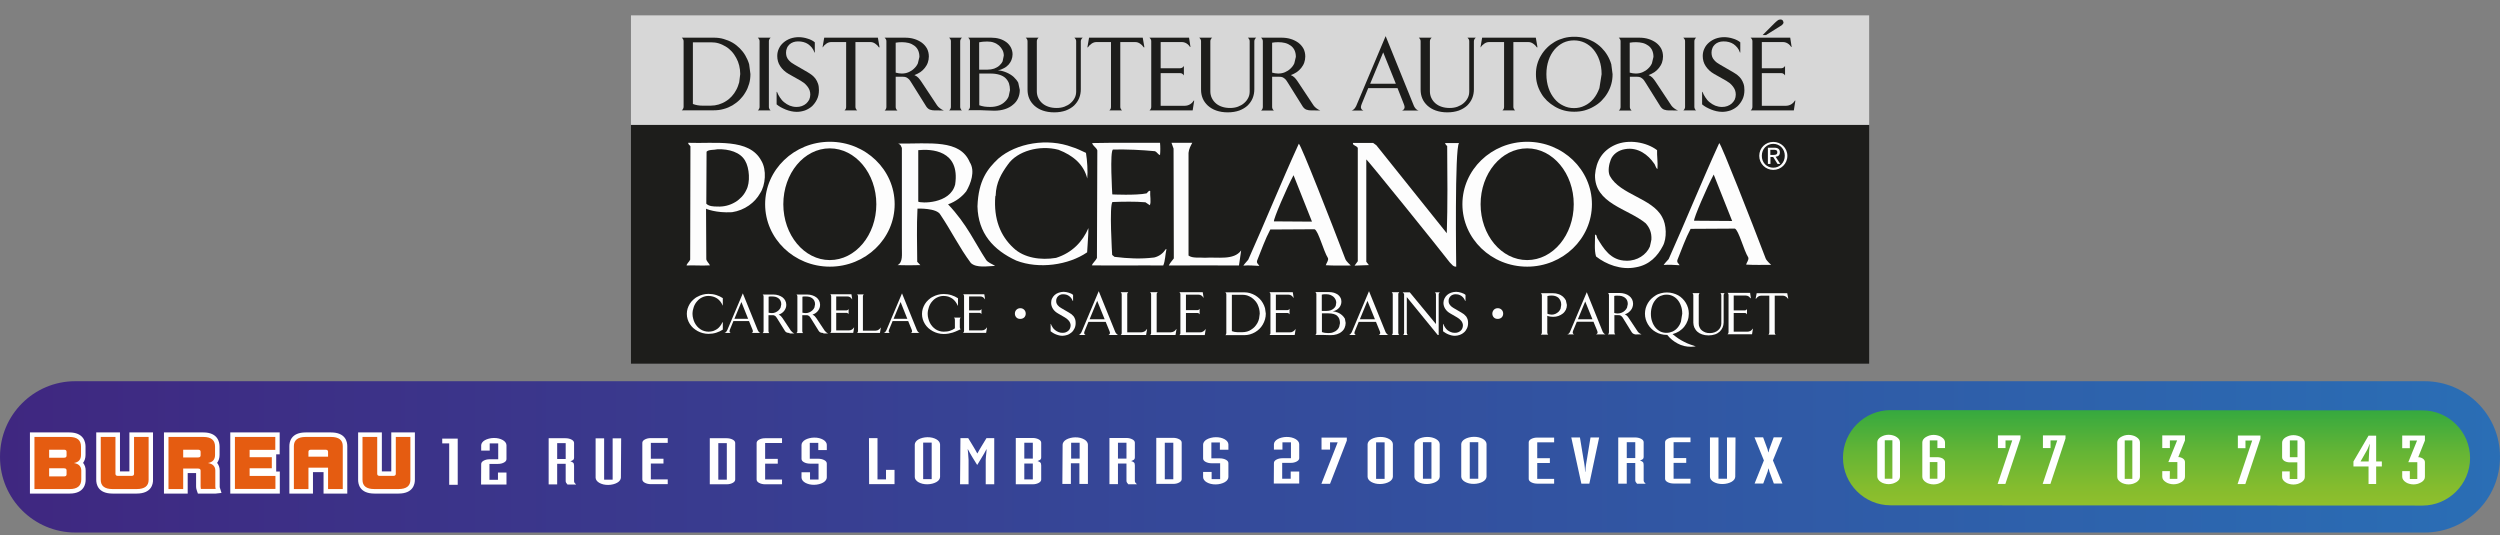
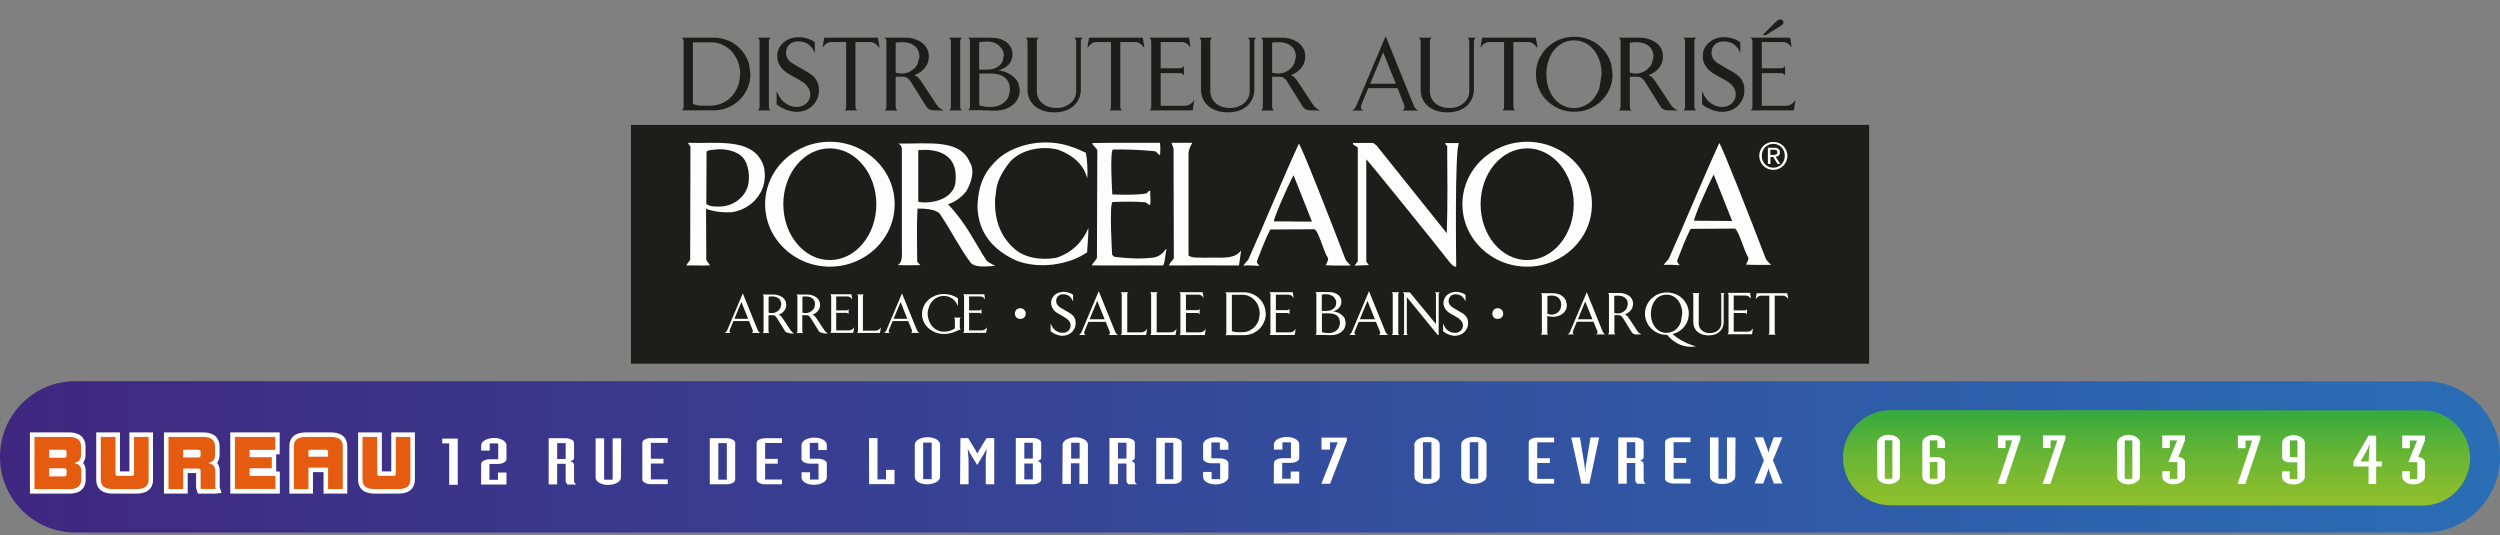
<svg xmlns="http://www.w3.org/2000/svg" xmlns:xlink="http://www.w3.org/1999/xlink" version="1.1" id="Calque_1" x="0px" y="0px" viewBox="0 0 1937.9 414.7" style="enable-background:new 0 0 1937.9 414.7;" xml:space="preserve">
  <rect x="0" y="0" width="1937.9" height="414.7" fill="#808080" stroke="none" />
  <style type="text/css">
	.st0{fill:url(#SVGID_1_);}
	.st1{fill:url(#SVGID_2_);}
	.st2{fill:#FFFFFF;}
	.st3{fill:#E55C11;}
	.st4{fill:#1D1D1B;}
	.st5{fill:#FDFDFD;}
	.st6{fill-rule:evenodd;clip-rule:evenodd;fill:#FDFDFD;}
	.st7{opacity:0.7;}
	.st8{opacity:0.7;fill:#FDFDFD;}
</style>
  <g>
    <g>
      <linearGradient id="SVGID_1_" gradientUnits="userSpaceOnUse" x1="-18.503" y1="-560.799" x2="1919.425" y2="-560.799" gradientTransform="matrix(-1 0 0 -1 1919.425 -206.694)">
        <stop offset="0" style="stop-color:#2A6EB5" />
        <stop offset="1" style="stop-color:#3F2780" />
      </linearGradient>
      <path class="st0" d="M58.5,412.8h1820.9c32.3,0,58.5-26.2,58.5-58.5V354c0-32.3-26.2-58.5-58.5-58.5H58.5    C26.2,295.4,0,321.6,0,354l0,0.3C0,386.6,26.2,412.8,58.5,412.8z" />
    </g>
    <g>
      <g>
        <g>
          <linearGradient id="SVGID_2_" gradientUnits="userSpaceOnUse" x1="12137.855" y1="-2974.38" x2="12137.818" y2="-3048.425" gradientTransform="matrix(1 5.000000e-04 -5.000000e-04 1 -10467.676 3360.269)">
            <stop offset="0" style="stop-color:#90BF2C" />
            <stop offset="0.198" style="stop-color:#84BC2E" />
            <stop offset="0.554" style="stop-color:#65B535" />
            <stop offset="1" style="stop-color:#35A93F" />
          </linearGradient>
          <path class="st1" d="M1877.8,318.1l-412.3-0.2c-20.3,0-36.9,16.6-36.9,36.9l0,0c0,20.3,16.6,36.9,36.9,36.9l412.3,0.2      c20.3,0,36.9-16.6,36.9-36.9l0,0C1914.7,334.8,1898.1,318.1,1877.8,318.1z" />
          <g>
            <path class="st2" d="M1455.2,342.9c0-0.8,0.2-1.6,0.7-2.3c0.5-0.7,1.1-1.3,1.9-1.8c0.8-0.5,1.7-0.9,2.8-1.3       c1.1-0.3,2.2-0.5,3.4-0.5c1.2,0,2.4,0.2,3.4,0.5c1.1,0.3,2,0.7,2.8,1.3c0.8,0.5,1.4,1.1,1.9,1.8c0.5,0.7,0.7,1.5,0.7,2.3       l0,26.5c0,0.8-0.2,1.6-0.7,2.3c-0.5,0.7-1.1,1.3-1.9,1.8c-0.8,0.5-1.7,0.9-2.8,1.3c-1.1,0.3-2.2,0.5-3.4,0.5       c-1.2,0-2.4-0.2-3.4-0.5c-1.1-0.3-2-0.7-2.8-1.3c-0.8-0.5-1.4-1.1-1.9-1.9c-0.5-0.7-0.7-1.5-0.7-2.3L1455.2,342.9z M1461,371.1       h5.9l0-29.8l-5.9,0L1461,371.1z" />
            <path class="st2" d="M1490.1,343c0-0.8,0.2-1.6,0.7-2.3c0.5-0.7,1.1-1.3,1.9-1.8c0.8-0.5,1.7-0.9,2.8-1.3       c1.1-0.3,2.2-0.5,3.4-0.5c1.2,0,2.4,0.2,3.4,0.5c1.1,0.3,2,0.7,2.8,1.3c0.8,0.5,1.4,1.1,1.9,1.8c0.5,0.7,0.7,1.5,0.7,2.3v4.3       l-5.9,0v-5.9l-5.9,0v13h5.9c1.6,0,3,0.4,4.2,1.1c1.1,0.8,1.7,1.7,1.7,2.8v11.3c0,0.8-0.2,1.6-0.7,2.3c-0.5,0.7-1.1,1.3-1.9,1.8       c-0.8,0.5-1.7,0.9-2.8,1.3c-1.1,0.3-2.2,0.5-3.4,0.5c-1.2,0-2.4-0.2-3.4-0.5c-1.1-0.3-2-0.7-2.8-1.3c-0.8-0.5-1.4-1.1-1.9-1.9       c-0.5-0.7-0.7-1.5-0.7-2.3L1490.1,343z M1495.9,371.1h5.9v-12.9l-5.9,0V371.1z" />
            <path class="st2" d="M1559.8,341.4l-5.2,0v5.9h-5.9v-9.8l17.5,0v2.4l-11.7,35.2l-6,0L1559.8,341.4z" />
            <path class="st2" d="M1594.7,341.4l-5.2,0v5.9h-5.9v-9.8l17.5,0v2.4l-11.7,35.2h-6L1594.7,341.4z" />
            <path class="st2" d="M1641.2,343c0-0.8,0.2-1.6,0.7-2.3c0.5-0.7,1.1-1.3,1.9-1.8c0.8-0.5,1.7-0.9,2.8-1.3       c1.1-0.3,2.2-0.5,3.4-0.5c1.2,0,2.4,0.2,3.4,0.5c1.1,0.3,2,0.7,2.8,1.3c0.8,0.5,1.4,1.1,1.9,1.8c0.5,0.7,0.7,1.5,0.7,2.3       l0,26.5c0,0.8-0.2,1.6-0.7,2.3c-0.5,0.7-1.1,1.3-1.9,1.9c-0.8,0.5-1.7,0.9-2.8,1.3c-1.1,0.3-2.2,0.5-3.4,0.5       c-1.2,0-2.4-0.2-3.4-0.5c-1.1-0.3-2-0.7-2.8-1.3c-0.8-0.5-1.4-1.1-1.9-1.8c-0.5-0.7-0.7-1.5-0.7-2.3L1641.2,343z M1647,371.2       l5.9,0l0-29.8l-5.9,0L1647,371.2z" />
            <path class="st2" d="M1681.9,371.2l5.9,0l0-13h-7l6.8-16.8l-5.6,0v5.9h-5.9v-9.8l17.6,0v3.9l-5.2,12.9c1.3,0,2.5,0.4,3.6,1.1       c1.1,0.8,1.6,1.7,1.6,2.8v11.3c0,0.8-0.2,1.6-0.7,2.3c-0.5,0.7-1.1,1.3-1.9,1.8c-0.8,0.5-1.7,0.9-2.8,1.3       c-1.1,0.3-2.2,0.5-3.4,0.5c-1.2,0-2.4-0.2-3.4-0.5c-1.1-0.3-2-0.7-2.8-1.3c-0.8-0.5-1.4-1.1-1.9-1.8c-0.5-0.7-0.7-1.5-0.7-2.3       l0-4.3l5.9,0L1681.9,371.2z" />
            <path class="st2" d="M1745.8,341.5l-5.2,0l0,5.9h-5.9l0-9.8l17.5,0v2.4l-11.7,35.2h-6L1745.8,341.5z" />
            <path class="st2" d="M1774.9,371.3l5.9,0v-12.9l-5.9,0c-1.6,0-3-0.4-4.2-1.1c-1.1-0.8-1.7-1.7-1.7-2.8v-11.3       c0-0.8,0.2-1.6,0.7-2.3c0.5-0.7,1.1-1.3,1.9-1.8c0.8-0.5,1.7-0.9,2.8-1.3c1.1-0.3,2.2-0.5,3.4-0.5c1.2,0,2.4,0.2,3.4,0.5       c1.1,0.3,2,0.7,2.8,1.3c0.8,0.5,1.4,1.1,1.9,1.8c0.5,0.7,0.7,1.5,0.7,2.3l0,26.5c0,0.8-0.2,1.6-0.7,2.3       c-0.5,0.7-1.1,1.3-1.9,1.8c-0.8,0.5-1.7,0.9-2.8,1.3c-1.1,0.3-2.2,0.5-3.4,0.5c-1.2,0-2.4-0.2-3.4-0.5c-1.1-0.3-2-0.7-2.8-1.3       c-0.8-0.5-1.4-1.1-1.9-1.8c-0.5-0.7-0.7-1.5-0.7-2.3v-4.3l5.9,0V371.3z M1775,354.4l5.9,0v-13h-5.9V354.4z" />
            <path class="st2" d="M1836,361.6l-11.7,0v-3.9l11.7-20l5.9,0l0,20l4.4,0l0,3.9l-4.4,0l0,13.6l-5.9,0L1836,361.6z M1836.5,349.3       c0.1-1.7,0.3-3.3,0.5-5h-0.2c-0.3,0.8-0.7,1.6-1,2.5c-0.3,0.8-0.7,1.7-1.2,2.5l-4.8,8.4l6.3,0L1836.5,349.3z" />
            <path class="st2" d="M1867.9,371.3l5.9,0l0-13h-7l6.8-16.8h-5.6l0,5.9l-5.9,0l0-9.8l17.6,0v3.9l-5.2,12.9       c1.3,0,2.5,0.4,3.6,1.1c1.1,0.8,1.6,1.7,1.6,2.8l0,11.3c0,0.8-0.2,1.6-0.7,2.3c-0.5,0.7-1.1,1.3-1.9,1.8       c-0.8,0.5-1.7,0.9-2.8,1.3c-1.1,0.3-2.2,0.5-3.4,0.5c-1.2,0-2.4-0.2-3.4-0.5c-1.1-0.3-2-0.7-2.8-1.3c-0.8-0.5-1.4-1.1-1.9-1.9       c-0.5-0.7-0.7-1.5-0.7-2.3v-4.3l5.9,0V371.3z" />
          </g>
        </g>
      </g>
      <g>
        <g>
          <g>
            <g>
              <path class="st2" d="M26.7,379.1v-40.4h27c6.1,0,9.1,2.5,9.1,7.5v6.4c0,3.6-1.8,5.7-5.5,6.3c2,0.4,3.4,1,4.3,2        c0.9,1,1.4,2.2,1.4,3.8v6.9c0,5-3,7.5-9,7.5H26.7z M51.6,350.2c0-1.1-0.7-1.6-2-1.6H38.1v6.2h11.5c1.3,0,2-0.5,2-1.6V350.2z         M51.6,364.6c0-1.1-0.7-1.6-2-1.6H38.1v6.3h11.5c1.3,0,2-0.5,2-1.6V364.6z" />
              <path class="st2" d="M54,382.6H23.2v-47.4h30.5c11.4,0,12.6,7.7,12.6,11v6.4c0,2.5-0.7,4.6-1.9,6.2c1.3,1.6,2,3.6,2,5.9v6.9        C66.5,374.9,65.3,382.6,54,382.6z M30.2,375.6H54c5.5,0,5.5-2.3,5.5-4v-6.9c0-1-0.3-1.3-0.4-1.4c-0.1-0.1-0.7-0.6-2.4-0.9        l-2.3-0.4c0.5,0.8,0.7,1.7,0.7,2.6v3.1c0,2.4-1.7,5.1-5.5,5.1h-15v-13.3h5.9l-5.1-0.9l1.5-0.2h-2.3v-13.2h15        c3.8,0,5.5,2.6,5.5,5.1v3c0,0.9-0.2,1.8-0.7,2.6l2.4-0.3c2.2-0.3,2.5-1.1,2.5-2.8v-6.4c0-1.7,0-4.1-5.6-4.1H30.2V375.6z" />
            </g>
            <g>
              <path class="st2" d="M87.3,379.1c-6.2,0-9.2-2.4-9.2-7.1v-33.3h11.4v28.6c0,1.1,0.7,1.6,2,1.6h10.4c1.3,0,2-0.5,2-1.6v-28.6        h11.3v33.3c0,4.7-3.1,7.1-9.2,7.1H87.3z" />
              <path class="st2" d="M105.9,382.6H87.3c-11.5,0-12.7-7.4-12.7-10.6v-36.8H93v30.2h7.3v-30.2h18.3v36.8        C118.7,375.2,117.4,382.6,105.9,382.6z M81.6,342.2v29.8c0,1.4,0,3.6,5.7,3.6h18.6c5.7,0,5.7-2.1,5.7-3.6v-29.8h-4.4v25.1        c0,2.4-1.7,5.1-5.5,5.1H91.5c-3.8,0-5.5-2.6-5.5-5.1v-25.1H81.6z" />
            </g>
            <g>
              <path class="st2" d="M155.8,379.1c-0.1-0.2-0.2-0.5-0.2-0.9c-0.1-0.3-0.1-0.8-0.1-1.2v-12.2c0-1.1-0.7-1.6-2-1.6H142v15.9        h-11.4v-40.4h27c6.1,0,9.1,2.5,9.1,7.5v6.4c0,3.6-1.8,5.7-5.5,6.3c2,0.4,3.4,1,4.3,2c0.9,1,1.4,2.2,1.4,3.8v11.9        c0,0.7,0,1.2,0.1,1.5c0.1,0.3,0.1,0.6,0.2,0.9H155.8z M155.5,350.2c0-1.1-0.7-1.6-2-1.6H142v6h11.5c1.3,0,2-0.5,2-1.6V350.2z" />
              <path class="st2" d="M167.2,382.6h-13.8l-0.8-2.3c-0.1-0.4-0.3-0.9-0.4-1.4c-0.1-0.5-0.2-1.1-0.2-1.9v-10.3h-6.5v15.9h-18.4        v-47.4h30.5c11.4,0,12.6,7.7,12.6,11v6.4c0,2.5-0.7,4.6-1.9,6.2c1.3,1.6,2,3.6,2,5.9v12c0,0.4,0,0.7,0,0.9l1.4,4.5        L167.2,382.6z M159,375.6h4.4v-10.9c0-1-0.3-1.3-0.4-1.4c-0.1-0.1-0.7-0.6-2.4-0.9l-2.4-0.4c0.6,0.9,0.8,1.9,0.8,2.8V375.6z         M134.1,375.6h4.4v-15.9h7.1l-6.3-1.1l3-0.4h-3.7v-13h15c3.8,0,5.5,2.6,5.5,5.1v2.8c0,1-0.3,2-0.8,2.8l2.5-0.4        c2.2-0.3,2.5-1.1,2.5-2.8v-6.4c0-1.7,0-4.1-5.6-4.1h-23.5V375.6z" />
            </g>
            <g>
              <path class="st2" d="M182.1,379.1v-40.4h31.3v10h-19.9v5.7h17.2v8.6h-17.2v5.9h20v10.1H182.1z" />
              <path class="st2" d="M217,382.6h-38.5v-47.4h38.3v17h-2.7v13.3h2.8V382.6z M185.6,375.6H210v-3.2h-20v-12.9h17.2V358H190        v-12.7h19.9v-3h-24.4V375.6z" />
            </g>
            <g>
              <path class="st2" d="M254.3,379.1v-16.6h-15.2v16.6h-11.3v-33.3c0-4.7,3.1-7.1,9.2-7.1h19.5c6.2,0,9.2,2.4,9.2,7.1v33.3H254.3        z M254.3,350.2c0-1.1-0.7-1.6-2-1.6h-11.2c-1.3,0-2,0.5-2,1.6v3.8h15.2V350.2z" />
              <path class="st2" d="M269.2,382.6h-18.4V366h-8.2v16.6h-18.3v-36.8c0-3.2,1.2-10.6,12.7-10.6h19.5c11.5,0,12.7,7.4,12.7,10.6        V382.6z M257.8,375.6h4.4v-29.8c0-1.4,0-3.6-5.7-3.6H237c-5.7,0-5.7,2.1-5.7,3.6v29.8h4.4v-16.6h22.2V375.6z M257.8,357.5        h-22.2v-7.3c0-2.4,1.7-5.1,5.5-5.1h11.2c3.8,0,5.5,2.6,5.5,5.1V357.5z" />
            </g>
            <g>
              <path class="st2" d="M290.2,379.1c-6.2,0-9.2-2.4-9.2-7.1v-33.3h11.4v28.6c0,1.1,0.7,1.6,2,1.6h10.4c1.3,0,2-0.5,2-1.6v-28.6        h11.3v33.3c0,4.7-3.1,7.1-9.2,7.1H290.2z" />
              <path class="st2" d="M308.9,382.6h-18.6c-11.5,0-12.7-7.4-12.7-10.6v-36.8h18.4v30.2h7.3v-30.2h18.3v36.8        C321.6,375.2,320.3,382.6,308.9,382.6z M284.5,342.2v29.8c0,1.4,0,3.6,5.7,3.6h18.6c5.7,0,5.7-2.1,5.7-3.6v-29.8h-4.4v25.1        c0,2.4-1.7,5.1-5.5,5.1h-10.4c-3.8,0-5.5-2.6-5.5-5.1v-25.1H284.5z" />
            </g>
          </g>
        </g>
        <g>
          <g>
            <path class="st2" d="M987.5,358.9c0-1,0.6-1.9,1.9-2.6c1.3-0.7,2.8-1.1,4.7-1.1l6.6,0l0-12.3l-6.6,0l0,5.6l-6.6,0l0-4.1       c0-0.8,0.3-1.5,0.8-2.2c0.5-0.7,1.2-1.3,2.1-1.8c0.9-0.5,1.9-0.9,3.1-1.2c1.2-0.3,2.5-0.5,3.8-0.5c1.4,0,2.6,0.1,3.8,0.4       c1.2,0.3,2.2,0.7,3.1,1.2c0.9,0.5,1.6,1.1,2.1,1.8c0.5,0.7,0.8,1.4,0.8,2.2l0,10.8c0,1-0.6,1.9-1.9,2.6       c-1.3,0.7-2.8,1.1-4.7,1.1l-6.6,0l0,12.3l6.6,0l0-5.6l6.6,0l0,9.3l-19.7,0L987.5,358.9z" />
            <path class="st2" d="M1036.9,342.9l-5.9,0l0,5.6l-6.6,0l0-9.3l19.6,0l0,2.3l-13,33.5l-6.7,0L1036.9,342.9z" />
-             <path class="st2" d="M1060.1,344.4c0-0.8,0.3-1.5,0.8-2.2c0.5-0.7,1.2-1.3,2.1-1.8c0.9-0.5,1.9-0.9,3.1-1.2       c1.2-0.3,2.5-0.5,3.8-0.5c1.4,0,2.6,0.1,3.8,0.4c1.2,0.3,2.2,0.7,3.1,1.2c0.9,0.5,1.6,1.1,2.1,1.8c0.5,0.7,0.8,1.4,0.8,2.2       l0,25.2c0,0.8-0.3,1.5-0.8,2.2c-0.5,0.7-1.2,1.3-2.1,1.8c-0.9,0.5-1.9,0.9-3.1,1.2c-1.2,0.3-2.5,0.5-3.8,0.5       c-1.4,0-2.6-0.1-3.8-0.4c-1.2-0.3-2.2-0.7-3.1-1.2c-0.9-0.5-1.6-1.1-2.1-1.8c-0.5-0.7-0.8-1.4-0.8-2.2L1060.1,344.4z        M1066.7,371.2l6.6,0l0-28.3l-6.6,0L1066.7,371.2z" />
            <path class="st2" d="M1096.4,344.4c0-0.8,0.3-1.5,0.8-2.2c0.5-0.7,1.2-1.3,2.1-1.8c0.9-0.5,1.9-0.9,3.1-1.2       c1.2-0.3,2.5-0.5,3.8-0.5c1.4,0,2.6,0.1,3.8,0.4c1.2,0.3,2.2,0.7,3.1,1.2c0.9,0.5,1.6,1.1,2.1,1.8c0.5,0.7,0.8,1.4,0.8,2.2       l0,25.2c0,0.8-0.3,1.5-0.8,2.2c-0.5,0.7-1.2,1.3-2.1,1.8c-0.9,0.5-1.9,0.9-3.1,1.2c-1.2,0.3-2.5,0.5-3.8,0.5       c-1.4,0-2.6-0.1-3.8-0.4s-2.2-0.7-3.1-1.2c-0.9-0.5-1.6-1.1-2.1-1.8c-0.5-0.7-0.8-1.4-0.8-2.2L1096.4,344.4z M1103,371.1l6.6,0       l0-28.3l-6.6,0L1103,371.1z" />
            <path class="st2" d="M1132.7,344.3c0-0.8,0.3-1.5,0.8-2.2c0.5-0.7,1.2-1.3,2.1-1.8c0.9-0.5,1.9-0.9,3.1-1.2       c1.2-0.3,2.5-0.5,3.8-0.5c1.4,0,2.6,0.1,3.8,0.4c1.2,0.3,2.2,0.7,3.1,1.2c0.9,0.5,1.6,1.1,2.1,1.8c0.5,0.7,0.8,1.4,0.8,2.2       l0,25.2c0,0.8-0.3,1.5-0.8,2.2c-0.5,0.7-1.2,1.3-2.1,1.8c-0.9,0.5-1.9,0.9-3.1,1.2c-1.2,0.3-2.5,0.5-3.8,0.5       c-1.4,0-2.6-0.1-3.8-0.4c-1.2-0.3-2.2-0.7-3.1-1.2c-0.9-0.5-1.6-1.1-2.1-1.8c-0.5-0.7-0.8-1.4-0.8-2.2L1132.7,344.3z        M1139.3,371.1l6.6,0l0-28.3l-6.6,0L1139.3,371.1z" />
          </g>
          <g>
            <path class="st2" d="M1204.7,342.9l-13.1,0l0,12.3l9.8,0l0,3.7l-9.8,0l0,12.3l13.1,0l0,3.7l-13.1,0c-1.8,0-3.4-0.4-4.7-1.1       c-1.3-0.7-1.9-1.6-1.9-2.6l0-28.3c0-1,0.6-1.9,1.9-2.6c1.3-0.7,2.8-1.1,4.7-1.1l13.1,0L1204.7,342.9z" />
            <path class="st2" d="M1218,339.1l6.7,0l2.9,17.6c0.1,0.6,0.2,1.1,0.3,1.7c0.1,0.6,0.2,1.2,0.3,1.9c0.1,0.7,0.2,1.5,0.3,2.4       c0.1,0.9,0.2,1.9,0.2,3l0.2,0c0.1-1.1,0.1-2.1,0.2-3c0.1-0.9,0.2-1.7,0.3-2.4c0.1-0.7,0.2-1.3,0.3-1.9c0.1-0.6,0.2-1.2,0.3-1.7       l2.9-17.6l6.7,0l-7.6,35.8l-6.2,0L1218,339.1z" />
            <path class="st2" d="M1254.4,339.1l13.1,0c1.8,0,3.4,0.4,4.7,1.1s1.9,1.6,1.9,2.6l0,11.3c0,0.9-0.3,1.5-0.8,1.9       c-0.6,0.4-1.3,0.7-2.1,1c0.8,0.2,1.5,0.5,2.1,1c0.6,0.5,0.8,1.2,0.8,2.4l0,11.9c0,0.5,0.1,1,0.4,1.4c0.3,0.4,0.7,0.8,1.2,1.3       l-6.7,0c-0.4-0.4-0.7-0.8-1-1.3c-0.3-0.5-0.4-0.9-0.4-1.4l0-13.4l-6.6,0l0,16l-6.6,0L1254.4,339.1z M1261,355.1l6.6,0l0-12.3       l-6.6,0L1261,355.1z" />
            <path class="st2" d="M1310.4,342.8l-13.1,0l0,12.3l9.8,0l0,3.7l-9.8,0l0,12.3l13.1,0l0,3.7l-13.1,0c-1.8,0-3.4-0.4-4.7-1.1       c-1.3-0.7-1.9-1.6-1.9-2.6l0-28.3c0-1,0.6-1.9,1.9-2.6c1.3-0.7,2.8-1.1,4.7-1.1l13.1,0L1310.4,342.8z" />
            <path class="st2" d="M1345.1,369.5c0,0.8-0.3,1.5-0.8,2.2c-0.5,0.7-1.2,1.3-2.1,1.8c-0.9,0.5-1.9,0.9-3.1,1.2       c-1.2,0.3-2.5,0.5-3.8,0.5c-1.4,0-2.6-0.1-3.8-0.4c-1.2-0.3-2.2-0.7-3.1-1.2c-0.9-0.5-1.6-1.1-2.1-1.8s-0.8-1.4-0.8-2.2l0-30.5       l6.6,0l0,32l6.6,0l0-32l6.6,0L1345.1,369.5z" />
            <path class="st2" d="M1367.3,356.9L1360,339l6.7,0l3.4,9.2c0.1,0.4,0.2,0.8,0.3,1.2c0.1,0.4,0.2,0.8,0.3,1.2l0.2,0       c0.1-0.4,0.2-0.8,0.3-1.2c0.1-0.4,0.2-0.8,0.3-1.2l3.4-9.2l6.7,0l-7.3,17.9l7.4,17.9l-6.7,0l-3.4-9.2c-0.1-0.4-0.2-0.8-0.3-1.2       s-0.2-0.8-0.3-1.2l-0.2,0c-0.1,0.4-0.2,0.8-0.3,1.2c-0.1,0.4-0.2,0.8-0.3,1.2l-3.4,9.2l-6.7,0L1367.3,356.9z" />
          </g>
          <g>
            <path class="st2" d="M348.2,343.7l-5.4,0l0-3.7l12,0l0,35.8l-6.6,0L348.2,343.7z" />
            <path class="st2" d="M373,359.7c0-1,0.6-1.9,1.9-2.6c1.3-0.7,2.8-1.1,4.7-1.1l6.6,0l0-12.3l-6.6,0l0,5.6l-6.6,0l0-4.1       c0-0.8,0.3-1.5,0.8-2.2c0.5-0.7,1.2-1.3,2.1-1.8c0.9-0.5,1.9-0.9,3.1-1.2c1.2-0.3,2.5-0.5,3.8-0.5c1.4,0,2.6,0.1,3.8,0.4       c1.2,0.3,2.2,0.7,3.1,1.2c0.9,0.5,1.6,1.1,2.1,1.8c0.5,0.7,0.8,1.4,0.8,2.2l0,10.8c0,1-0.6,1.9-1.9,2.6       c-1.3,0.7-2.8,1.1-4.7,1.1l-6.6,0l0,12.3l6.6,0l0-5.6l6.6,0l0,9.3l-19.7,0L373,359.7z" />
          </g>
          <g>
            <path class="st2" d="M425.3,339.7l13.1,0c1.8,0,3.4,0.4,4.7,1.1c1.3,0.7,1.9,1.6,1.9,2.6l0,11.3c0,0.9-0.3,1.5-0.8,1.9       c-0.6,0.4-1.3,0.7-2.1,1c0.8,0.2,1.5,0.5,2.1,1c0.6,0.5,0.8,1.2,0.8,2.4l0,11.9c0,0.5,0.1,1,0.4,1.4c0.3,0.4,0.7,0.8,1.2,1.3       l-6.7,0c-0.4-0.4-0.7-0.8-1-1.3c-0.3-0.5-0.4-0.9-0.4-1.4l0-13.4l-6.6,0l0,16l-6.6,0L425.3,339.7z M431.9,355.8l6.6,0l0-12.3       l-6.6,0L431.9,355.8z" />
            <path class="st2" d="M481.3,370.2c0,0.8-0.3,1.5-0.8,2.2c-0.5,0.7-1.2,1.3-2.1,1.8c-0.9,0.5-1.9,0.9-3.1,1.2       c-1.2,0.3-2.5,0.5-3.8,0.5c-1.4,0-2.6-0.1-3.8-0.4c-1.2-0.3-2.2-0.7-3.1-1.2c-0.9-0.5-1.6-1.1-2.1-1.8s-0.8-1.4-0.8-2.2l0-30.5       l6.6,0l0,32l6.6,0l0-32l6.6,0L481.3,370.2z" />
            <path class="st2" d="M517.6,343.3l-13.1,0l0,12.3l9.8,0l0,3.7l-9.8,0l0,12.3l13.1,0l0,3.7l-13.1,0c-1.8,0-3.4-0.4-4.7-1.1       c-1.3-0.7-1.9-1.6-1.9-2.6l0-28.3c0-1,0.6-1.9,1.9-2.6c1.3-0.7,2.8-1.1,4.7-1.1l13.1,0L517.6,343.3z" />
          </g>
          <g>
            <path class="st2" d="M550.2,339.7l13.1,0c1.8,0,3.4,0.4,4.7,1.1c1.3,0.7,1.9,1.6,1.9,2.6l0,28.3c0,1-0.6,1.9-1.9,2.6       c-1.3,0.7-2.8,1.1-4.7,1.1l-13.1,0L550.2,339.7z M556.8,371.8l6.6,0l0-28.3l-6.6,0L556.8,371.8z" />
            <path class="st2" d="M606.2,343.4l-13.1,0l0,12.3l9.8,0l0,3.7l-9.8,0l0,12.3l13.1,0l0,3.7l-13.1,0c-1.8,0-3.4-0.4-4.7-1.1       c-1.3-0.7-1.9-1.6-1.9-2.6l0-28.3c0-1,0.6-1.9,1.9-2.6c1.3-0.7,2.8-1.1,4.7-1.1l13.1,0L606.2,343.4z" />
            <path class="st2" d="M621.3,366.1l6.6,0l0,5.6l6.6,0l0-12.3l-6.6,0c-1.8,0-3.4-0.4-4.7-1.1c-1.3-0.7-1.9-1.6-1.9-2.6l0-10.8       c0-0.8,0.3-1.5,0.8-2.2c0.5-0.7,1.2-1.3,2.1-1.8c0.9-0.5,1.9-0.9,3.1-1.2c1.2-0.3,2.5-0.5,3.8-0.5c1.4,0,2.6,0.1,3.8,0.4       c1.2,0.3,2.2,0.7,3.1,1.2c0.9,0.5,1.6,1.1,2.1,1.8c0.5,0.7,0.8,1.4,0.8,2.2l0,4.1l-6.6,0l0-5.6l-6.6,0l0,12.3l6.6,0       c1.8,0,3.4,0.4,4.7,1.1c1.3,0.7,1.9,1.6,1.9,2.6l0,10.8c0,0.8-0.3,1.5-0.8,2.2c-0.5,0.7-1.2,1.3-2.1,1.8       c-0.9,0.5-1.9,0.9-3.1,1.2s-2.5,0.5-3.8,0.5c-1.4,0-2.6-0.1-3.8-0.4c-1.2-0.3-2.2-0.7-3.1-1.2c-0.9-0.5-1.6-1.1-2.1-1.8       c-0.5-0.7-0.8-1.4-0.8-2.2L621.3,366.1z" />
          </g>
          <path class="st2" d="M673.6,339.6l6.6,0l0,32l6.6,0l0-7.4l6.6,0l0,11.1l-19.7,0L673.6,339.6z" />
          <path class="st2" d="M709.1,344.6c0-0.8,0.3-1.5,0.8-2.2s1.2-1.3,2.1-1.8c0.9-0.5,1.9-0.9,3.1-1.2c1.2-0.3,2.5-0.5,3.8-0.5      s2.6,0.1,3.8,0.4c1.2,0.3,2.2,0.7,3.1,1.2c0.9,0.5,1.6,1.1,2.1,1.8c0.5,0.7,0.8,1.4,0.8,2.2l0,25.2c0,0.8-0.3,1.5-0.8,2.2      c-0.5,0.7-1.2,1.3-2.1,1.8c-0.9,0.5-1.9,0.9-3.1,1.2c-1.2,0.3-2.5,0.5-3.8,0.5c-1.4,0-2.6-0.1-3.8-0.4c-1.2-0.3-2.2-0.7-3.1-1.2      c-0.9-0.5-1.6-1.1-2.1-1.8c-0.5-0.7-0.8-1.4-0.8-2.2L709.1,344.6z M722.2,343.1l-6.6,0l0,28.3l6.6,0L722.2,343.1z" />
          <path class="st2" d="M744.5,339.6l6,0l3.9,6.4c0.5,0.9,1.1,1.8,1.6,2.7c0.5,0.9,1,1.8,1.5,2.7l0.2,0c0.5-0.9,1-1.8,1.5-2.7      c0.5-0.9,1.1-1.8,1.6-2.7l3.9-6.4l6,0l0,35.8l-6.6,0l0-16.3c0-0.8,0-1.7,0-2.7c0-1,0.1-1.9,0.2-2.9c0.1-1,0.2-1.9,0.3-2.8      c0.1-0.9,0.2-1.7,0.2-2.4l-0.2,0c-1.1,2.2-2.3,4.3-3.5,6.2c-1.2,1.9-2.4,3.9-3.5,5.8l-0.2,0c-1.2-2-2.4-3.9-3.6-5.8      c-1.2-1.9-2.3-4-3.5-6.2l-0.2,0c0.1,0.7,0.2,1.5,0.3,2.4c0.1,0.9,0.1,1.8,0.2,2.8c0.1,1,0.2,1.9,0.2,2.9c0,1,0,1.9,0,2.7l0,16.3      l-6.6,0L744.5,339.6z" />
          <path class="st2" d="M787.4,339.5l13.1,0c1.8,0,3.4,0.4,4.7,1.1c1.3,0.7,1.9,1.6,1.9,2.6l0,11.3c0,0.9-0.3,1.5-0.8,1.9      c-0.6,0.4-1.3,0.7-2.1,1c0.8,0.2,1.5,0.5,2.1,1c0.6,0.5,0.8,1.2,0.8,2.4l0,10.9c0,1-0.6,1.9-1.9,2.6c-1.3,0.7-2.8,1.1-4.7,1.1      l-13.1,0L787.4,339.5z M794,355.5l6.6,0l0-12.3l-6.6,0L794,355.5z M794,371.6l6.6,0l0-12.3l-6.6,0L794,371.6z" />
          <path class="st2" d="M823.7,344.7c0-0.8,0.3-1.5,0.8-2.2c0.5-0.7,1.2-1.3,2.1-1.8c0.9-0.5,1.9-0.9,3.1-1.2      c1.2-0.3,2.5-0.5,3.8-0.5c1.4,0,2.6,0.1,3.8,0.4c1.2,0.3,2.2,0.7,3.1,1.2c0.9,0.5,1.6,1.1,2.1,1.8c0.5,0.7,0.8,1.4,0.8,2.2      l0,30.5l-6.6,0l0-16l-6.6,0l0,16l-6.6,0L823.7,344.7z M830.3,355.5l6.6,0l0-12.3l-6.6,0L830.3,355.5z" />
          <path class="st2" d="M860,339.5l13.1,0c1.8,0,3.4,0.4,4.7,1.1c1.3,0.7,1.9,1.6,1.9,2.6l0,11.3c0,0.9-0.3,1.5-0.8,1.9      c-0.6,0.4-1.3,0.7-2.1,1c0.8,0.2,1.5,0.5,2.1,1c0.6,0.5,0.8,1.2,0.8,2.4l0,11.9c0,0.5,0.1,1,0.4,1.4c0.3,0.4,0.7,0.8,1.2,1.3      l-6.7,0c-0.4-0.4-0.7-0.8-1-1.3c-0.3-0.5-0.4-0.9-0.4-1.4l0-13.4l-6.6,0l0,16l-6.6,0L860,339.5z M866.6,355.5l6.6,0l0-12.3      l-6.6,0L866.6,355.5z" />
          <path class="st2" d="M896.3,339.4l13.1,0c1.8,0,3.4,0.4,4.7,1.1c1.3,0.7,1.9,1.6,1.9,2.6l0,28.3c0,1-0.6,1.9-1.9,2.6      c-1.3,0.7-2.8,1.1-4.7,1.1l-13.1,0L896.3,339.4z M902.9,371.5l6.6,0l0-28.3l-6.6,0L902.9,371.5z" />
          <path class="st2" d="M932.6,365.8l6.6,0l0,5.6l6.6,0l0-12.3l-6.6,0c-1.8,0-3.4-0.4-4.7-1.1c-1.3-0.7-1.9-1.6-1.9-2.6l0-10.8      c0-0.8,0.3-1.5,0.8-2.2c0.5-0.7,1.2-1.3,2.1-1.8c0.9-0.5,1.9-0.9,3.1-1.2c1.2-0.3,2.5-0.5,3.8-0.5c1.4,0,2.6,0.1,3.8,0.4      c1.2,0.3,2.2,0.7,3.1,1.2c0.9,0.5,1.6,1.1,2.1,1.8c0.5,0.7,0.8,1.4,0.8,2.2l0,4.1l-6.6,0l0-5.6l-6.6,0l0,12.3l6.6,0      c1.8,0,3.4,0.4,4.7,1.1c1.3,0.7,1.9,1.6,1.9,2.6l0,10.8c0,0.8-0.3,1.5-0.8,2.2c-0.5,0.7-1.2,1.3-2.1,1.8      c-0.9,0.5-1.9,0.9-3.1,1.2c-1.2,0.3-2.5,0.5-3.8,0.5c-1.4,0-2.6-0.1-3.8-0.4c-1.2-0.3-2.2-0.7-3.1-1.2c-0.9-0.5-1.6-1.1-2.1-1.8      c-0.5-0.7-0.8-1.4-0.8-2.2L932.6,365.8z" />
        </g>
        <g>
          <g>
            <path class="st3" d="M26.7,379.1v-40.4h27c6.1,0,9.1,2.5,9.1,7.5v6.4c0,3.6-1.8,5.7-5.5,6.3c2,0.4,3.4,1,4.3,2       c0.9,1,1.4,2.2,1.4,3.8v6.9c0,5-3,7.5-9,7.5H26.7z M51.6,350.2c0-1.1-0.7-1.6-2-1.6H38.1v6.2h11.5c1.3,0,2-0.5,2-1.6V350.2z        M51.6,364.6c0-1.1-0.7-1.6-2-1.6H38.1v6.3h11.5c1.3,0,2-0.5,2-1.6V364.6z" />
            <path class="st3" d="M87.3,379.1c-6.2,0-9.2-2.4-9.2-7.1v-33.3h11.4v28.6c0,1.1,0.7,1.6,2,1.6h10.4c1.3,0,2-0.5,2-1.6v-28.6       h11.3v33.3c0,4.7-3.1,7.1-9.2,7.1H87.3z" />
            <path class="st3" d="M155.8,379.1c-0.1-0.2-0.2-0.5-0.2-0.9c-0.1-0.3-0.1-0.8-0.1-1.2v-12.2c0-1.1-0.7-1.6-2-1.6H142v15.9       h-11.4v-40.4h27c6.1,0,9.1,2.5,9.1,7.5v6.4c0,3.6-1.8,5.7-5.5,6.3c2,0.4,3.4,1,4.3,2c0.9,1,1.4,2.2,1.4,3.8v11.9       c0,0.7,0,1.2,0.1,1.5c0.1,0.3,0.1,0.6,0.2,0.9H155.8z M155.5,350.2c0-1.1-0.7-1.6-2-1.6H142v6h11.5c1.3,0,2-0.5,2-1.6V350.2z" />
            <path class="st3" d="M182.1,379.1v-40.4h31.3v10h-19.9v5.7h17.2v8.6h-17.2v5.9h20v10.1H182.1z" />
            <path class="st3" d="M254.3,379.1v-16.6h-15.2v16.6h-11.3v-33.3c0-4.7,3.1-7.1,9.2-7.1h19.5c6.2,0,9.2,2.4,9.2,7.1v33.3H254.3z        M254.3,350.2c0-1.1-0.7-1.6-2-1.6h-11.2c-1.3,0-2,0.5-2,1.6v3.8h15.2V350.2z" />
            <path class="st3" d="M290.2,379.1c-6.2,0-9.2-2.4-9.2-7.1v-33.3h11.4v28.6c0,1.1,0.7,1.6,2,1.6h10.4c1.3,0,2-0.5,2-1.6v-28.6       h11.3v33.3c0,4.7-3.1,7.1-9.2,7.1H290.2z" />
          </g>
        </g>
      </g>
    </g>
    <g>
      <g>
        <rect x="489.1" y="96.8" class="st4" width="959.8" height="185.1" />
        <g>
          <g>
            <g>
              <path class="st5" d="M841.8,118.5c1,6.2,1.5,14.1,1,19.9c-2.7-10.9-10.9-17.9-22.3-22.3c-14.7-3.9-32,1-39.2,11.4        c-5,6.9-9.2,13.9-9.5,24.1l-0.3,0.7c-1.3,17.4,3.9,30.5,14.1,39.9c8,7.7,21.1,9.7,33,7.7c12.6-4,20.6-12.6,25.1-23.1        c0,5.9-0.7,12.4-1,18.8c-14.4,9.9-37.4,13.2-54.9,6.4c-17.9-8.2-29.6-21.3-30.1-42c0.7-20.5,8-29.3,16.1-37        c14.1-12.2,38.2-16.2,57.3-9C834.7,115,838.4,117,841.8,118.5" />
              <path class="st5" d="M899.2,110.7c0.3,3,0.3,6.5,0,9.5c-1.7-0.5-2.2-2.3-4-3c-10.6-1-21.2-1.5-32.4-1.3        c-2.7,0.7-0.6,34.8-0.6,34.8s18.4,0.9,26.6-0.8c0.5-0.5,2-2.7,2.8-1.8c-0.3,3.5,0.9,8.4-0.3,11l-3.4-2.3        c-7.9-0.7-17.6-0.5-25.5-0.2c-2.7,1.7-0.3,41-0.3,41l1.8,1.5c10.6,1.3,20.1,1.8,30.8,0.5c4.2-1,7-3.5,9-6.5h0.5        c-1,4.2-0.9,9-2.5,12.7c-18.6-0.2-37.2,0.2-55.4-0.1c1-2.2,2.7-3.2,4-5.7l0.3-83.4c-0.7-2.3-3.4-3.3-4-5.7        C864.2,110.5,881.8,110.8,899.2,110.7" />
-               <path class="st5" d="M1284.5,116.4c-0.2,4.2,0.7,9.4,0.3,14.6c-1.5-0.8-1.5-3.2-2.8-4.5c-4.2-6.2-12.2-12.7-22.3-10.9        c-5.2,0.8-9.5,4-11.1,8.2c-1.3,3.3-2.5,8.9-0.7,12.6c8,14.6,32.7,17.1,40.5,31.8c3.4,5.7,3.9,16.6,0.5,22.6        c-3.9,7.5-10.2,14.6-20.9,16.4c-11.4,2.3-23.1-2.3-30.8-8.4c-1.5-4.9-0.7-11.2-0.8-16.9c1.5,0,1.2,1.8,1.8,2.8        c4.7,7.7,10.2,17.4,22.6,17.4c8.4,0.2,15.4-4.7,18.1-10.9c0.5-1.8,0.8-3.7,1.2-5.5c0.3-5.5-1.5-9.4-4.5-12.7        c-13.9-11.4-39.7-15.2-39.2-37.4c0.8-10.7,5.7-18.9,15.6-23.3C1262.4,107.7,1276.4,110.2,1284.5,116.4" />
              <path class="st5" d="M924.2,110.7c-1.2,2.3-2.6,4.6-2.9,7.8v79.6c3.2,2.3,8.4,1.3,12.7,1.7c9.9-0.7,22.4,2.2,28.1-5.7        l-1.7,11.7c-17.9-0.2-36.7,0-54.4,0c0.8-1.7,2.2-3.3,3.9-5.5l-0.2-85.1l-1.6-4.5H924.2z" />
              <path class="st5" d="M1066.9,112.6l54.6,68.2c0.7-21.9,0.5-45.6,0.3-67.7c-1-0.5-1.2-1.3-1.7-2.2h10.9        c-3.5,3.2-2.2,95.8-2.2,95.8c-2.5,0.2-3.7-2.2-5-3.3c-7-9.2-64.5-80.5-64.7-79.8v79.3c0.7,1,2,2.6,2,2.6l-11.1,0.4l2.5-3.4        v-87.8c-0.7-1.8-4.4-2-3.7-3.9h15.6L1066.9,112.6z" />
              <path class="st6" d="M590.2,124.7c4.2,6.9,3.2,18.9-1,25.1c-4,7.2-11.9,13.2-21.8,14.7c-12.7,0.7-20.1-2.7-20.1-2.7l0.2,39.2        c0.3,1.7,2.3,3.3,2.8,4.7c-7.5,0.4-12.1-0.2-18.1,0.1c0.2-1.5,1.8-2.5,2.8-4.5l0.2-87.9c-0.5-1-1.8-1.3-1.7-2.7        C554,111.5,580.8,106.8,590.2,124.7 M577.6,124.6c3.3,5.5,4.2,16.9,0.8,22.9c-3.3,7.2-12.1,13.2-22.4,12.6        c-3.2,0-6.5-0.2-8.5-2.2l0.2-40.3c1.6-1.8,5.5-1.2,8.5-1.9C565.1,115.4,573.9,118,577.6,124.6" />
              <path class="st6" d="M593.1,158.3c0-26.7,22.5-48.4,50.2-48.4c27.7,0,50.2,21.7,50.2,48.4c0,26.7-22.5,48.4-50.2,48.4        C615.6,206.7,593.1,185,593.1,158.3 M607.2,158.3c0-23.9,16.1-43.3,36-43.3c19.9,0,36.1,19.4,36.1,43.3        c0,23.9-16.1,43.3-36.1,43.3C623.4,201.6,607.2,182.2,607.2,158.3" />
              <path class="st6" d="M751.7,125.7c4.5,7,0.7,16.8-2.7,22.6c-3.3,4.2-8,7.9-14.1,10.1c14.5,15.1,21.3,30.7,29.6,43.2        c1.5,2,4.5,3,6.9,4.5c-6,0.2-14.4,1.8-18.8-2.2c-8.9-11.9-15.4-25.3-23.6-37.4c-2.7-5.4-17.8-4.8-17.8-4.8        c-0.7,13.2-0.3,27.8-0.2,41.2l2.4,2.6c-7,0.2-11,0.2-17.6,0c4.3-2.3,3.2-8.5,3.3-13.5v-77.4c-0.8-0.8-0.1-2.1-2.9-3.3        C720.9,111.5,744.1,107.8,751.7,125.7 M740.4,143c-3.9,15.4-27,14.6-28.6,13.3v-39.9C721.7,115.4,744.4,116.2,740.4,143" />
              <path class="st6" d="M1042.9,200.9c0.7,1.8,4.2,4.9,4.2,4.9c-6.4,0-13.1,0.2-19.4-0.2c0.5-1.8,2.3-3.7,1.7-5.5        c-3.5-5.5-7.4-21.2-10.4-22.4l-34.3,0.2c-4,7.5-6.9,15.9-10.2,24c-0.7,2.2,1,2.8,1.7,4.2c-4.4-0.2-8.3-0.6-12.4-0.2        c1.2-1.8,2.5-2.9,3.8-4.6c13.2-29.5,25.8-60.6,39.2-89.9C1008.6,112.5,1032.2,172.8,1042.9,200.9 M1017,171.8l-29.5-0.2        c-0.5-1.7,10-26.1,15.2-35.8L1017,171.8z" />
              <path class="st6" d="M1133.6,158.3c0-26.7,22.5-48.4,50.2-48.4c27.7,0,50.2,21.7,50.2,48.4c0,26.7-22.5,48.4-50.2,48.4        C1156,206.7,1133.6,185,1133.6,158.3 M1147.7,158.3c0-23.9,16.1-43.3,36.1-43.3c19.9,0,36.1,19.4,36.1,43.3        c0,23.9-16.1,43.3-36.1,43.3C1163.8,201.6,1147.7,182.2,1147.7,158.3" />
              <path class="st6" d="M1368.7,200.4c0.7,1.8,4.2,4.9,4.2,4.9c-6.4,0-13.1,0.2-19.4-0.2c0.5-1.8,2.3-3.7,1.7-5.5        c-3.5-5.5-7.4-21.2-10.4-22.4l-34.3,0.2c-4,7.5-6.9,15.9-10.2,24c-0.7,2.2,1,2.8,1.7,4.2c-4.4-0.2-8.3-0.6-12.4-0.2        c1.2-1.8,2.5-2.9,3.9-4.6c13.2-29.5,25.8-60.6,39.2-89.9C1334.4,112.1,1358,172.3,1368.7,200.4 M1342.7,171.3l-29.5-0.2        c-0.5-1.7,10-26.1,15.2-35.8L1342.7,171.3z" />
              <path class="st5" d="M1374.6,110c5.9,0,10.9,4.7,10.9,10.8c0,6.2-5,10.9-10.9,10.9c-5.9,0-10.9-4.7-10.9-10.9        C1363.7,114.6,1368.6,110,1374.6,110 M1374.6,130c5,0,8.9-4,8.9-9.3c0-5.2-3.9-9.2-8.9-9.2c-5.1,0-8.9,4-8.9,9.2        C1365.6,126,1369.5,130,1374.6,130 M1370.4,114.5h4.9c3,0,4.4,1.2,4.4,3.6c0,2.3-1.4,3.2-3.3,3.4l3.6,5.6h-2.1l-3.4-5.4h-2.1        v5.4h-2V114.5z M1372.3,120.1h2.1c1.7,0,3.3-0.1,3.3-2.1c0-1.7-1.4-1.9-2.8-1.9h-2.6V120.1z" />
            </g>
          </g>
          <g>
            <g>
              <path class="st5" d="M831.5,233.2c-0.3-0.8-0.7-1.5-1.2-2.2c-0.5-0.6-1-1.1-1.7-1.6c-0.6-0.4-1.4-0.8-2.1-1        c-0.8-0.2-1.6-0.3-2.5-0.3c-0.8,0-1.5,0.1-2.1,0.4c-0.7,0.3-1.3,0.6-1.7,1.1c-0.5,0.5-0.9,1-1.1,1.6c-0.3,0.6-0.4,1.3-0.4,2.1        c0,0.7,0.1,1.3,0.3,1.8c0.2,0.5,0.5,1,0.9,1.5c0.4,0.4,0.8,0.8,1.2,1.2c0.5,0.3,1,0.7,1.5,1l6,3.5c0.7,0.4,1.3,0.8,2,1.3        c0.6,0.5,1.2,1.1,1.7,1.7c0.5,0.7,0.8,1.4,1.1,2.2c0.3,0.8,0.4,1.8,0.4,2.9c0,1.6-0.3,3-0.9,4.2c-0.6,1.2-1.3,2.3-2.3,3.1        c-1,0.8-2,1.5-3.2,1.9c-1.2,0.4-2.5,0.7-3.8,0.7c-0.9,0-1.8-0.1-2.6-0.3c-0.9-0.2-1.7-0.5-2.5-0.8c-0.8-0.3-1.5-0.7-2.2-1.1        c-0.7-0.4-1.3-0.8-1.9-1.3v-5.7h0.2c0.3,0.9,0.8,1.8,1.3,2.6c0.5,0.8,1.2,1.6,2,2.2c0.8,0.6,1.6,1.1,2.6,1.5        c0.9,0.4,2,0.6,3.1,0.6c0.9,0,1.7-0.1,2.5-0.4c0.8-0.3,1.4-0.7,2-1.2c0.6-0.5,1-1.1,1.3-1.8c0.3-0.7,0.5-1.5,0.5-2.3        c0-0.7-0.1-1.4-0.4-2c-0.2-0.6-0.6-1.2-1-1.7s-0.9-1-1.4-1.4c-0.5-0.4-1.1-0.8-1.6-1.1l-5.5-3.2c-1.6-0.9-2.9-2.1-3.8-3.5        c-0.9-1.4-1.4-3-1.4-4.6c0-1.2,0.2-2.4,0.7-3.4c0.5-1,1.2-2,2-2.7c0.9-0.8,1.9-1.4,3.1-1.8c1.2-0.4,2.5-0.7,3.9-0.7        c0.6,0,1.3,0.1,2,0.2c0.7,0.1,1.3,0.3,2,0.5c0.6,0.2,1.2,0.4,1.8,0.7c0.6,0.3,1.1,0.6,1.5,1v4.6H831.5z" />
              <path class="st5" d="M857.1,249.5h-13.4l-3,7.3c-0.1,0.3-0.2,0.5-0.2,0.7c-0.1,0.2-0.1,0.4-0.1,0.6c0,0.7,0.4,1.3,1.2,1.6        h-5.5c0.3-0.1,0.7-0.2,0.9-0.5c0.3-0.2,0.5-0.5,0.7-0.8c0.2-0.3,0.3-0.5,0.5-0.7l0.2-0.4l13.3-31.6l12.8,31.6        c0,0,0.1,0.2,0.2,0.4c0.1,0.2,0.3,0.5,0.5,0.7c0.2,0.3,0.4,0.5,0.7,0.8c0.3,0.2,0.6,0.4,1,0.5h-7.7c0.4-0.2,0.7-0.4,0.9-0.7        c0.2-0.3,0.3-0.6,0.3-0.9c0-0.2,0-0.4-0.1-0.6c-0.1-0.2-0.1-0.4-0.2-0.7L857.1,249.5z M844.6,247.5h11.7l-5.8-14.3        L844.6,247.5z" />
              <path class="st5" d="M889.2,255l-0.8,4.7h-19.7c0.3-0.2,0.5-0.4,0.6-0.7c0.2-0.3,0.2-0.6,0.2-0.9v-30c0-0.3-0.1-0.7-0.2-0.9        c-0.2-0.3-0.4-0.5-0.6-0.7h5.9c-0.2,0.2-0.4,0.4-0.6,0.7c-0.2,0.3-0.2,0.6-0.2,0.9v29.5h10.9c0.4,0,0.9-0.1,1.3-0.2        c0.4-0.1,0.8-0.3,1.2-0.5c0.4-0.2,0.7-0.5,1-0.8c0.3-0.3,0.5-0.6,0.8-1H889.2z" />
              <path class="st5" d="M912,255l-0.8,4.7h-19.7c0.3-0.2,0.5-0.4,0.6-0.7c0.2-0.3,0.2-0.6,0.2-0.9v-30c0-0.3-0.1-0.7-0.2-0.9        c-0.2-0.3-0.4-0.5-0.6-0.7h5.9c-0.2,0.2-0.4,0.4-0.6,0.7c-0.2,0.3-0.2,0.6-0.2,0.9v29.5h10.9c0.4,0,0.9-0.1,1.3-0.2        c0.4-0.1,0.8-0.3,1.2-0.5c0.4-0.2,0.7-0.5,1-0.8c0.3-0.3,0.5-0.6,0.8-1H912z" />
              <path class="st5" d="M932.8,230.7c-0.4-0.7-0.9-1.2-1.6-1.7c-0.7-0.4-1.4-0.6-2.3-0.6h-9.6v12h8.9c0.4,0,0.7-0.1,1-0.3        c0.3-0.2,0.6-0.5,0.7-0.8v4.4c-0.2-0.3-0.4-0.6-0.7-0.8c-0.3-0.2-0.7-0.3-1-0.3h-8.9v15h11c0.9,0,1.7-0.2,2.4-0.7        c0.7-0.4,1.3-1,1.7-1.7h0.2l-0.7,4.5h-19.7c0.3-0.2,0.5-0.4,0.6-0.7c0.2-0.3,0.2-0.6,0.2-0.9v-30c0-0.3-0.1-0.7-0.2-0.9        c-0.2-0.3-0.4-0.5-0.6-0.7h18.1l0.7,4.3H932.8z" />
              <path class="st5" d="M981.2,243.1c0,1.5-0.2,3-0.6,4.4c-0.4,1.4-1,2.7-1.7,4c-0.7,1.2-1.6,2.4-2.6,3.4c-1,1-2.2,1.9-3.4,2.6        c-1.2,0.7-2.6,1.3-4,1.7c-1.4,0.4-2.9,0.6-4.4,0.6h-14.7c0.3-0.2,0.5-0.4,0.6-0.7s0.2-0.6,0.2-0.9v-30c0-0.3-0.1-0.7-0.2-0.9        c-0.2-0.3-0.4-0.5-0.6-0.7h14.7c1.5,0,3,0.2,4.4,0.6c1.4,0.4,2.7,1,4,1.7c1.2,0.7,2.3,1.6,3.4,2.6c1,1,1.9,2.1,2.6,3.4        c0.7,1.2,1.3,2.6,1.7,4L981.2,243.1z M976.5,243.1c0-1.3-0.2-2.6-0.5-3.9c-0.3-1.2-0.8-2.4-1.3-3.5c-0.6-1.1-1.3-2.1-2.1-2.9        c-0.8-0.9-1.7-1.6-2.7-2.3c-1-0.6-2.1-1.1-3.2-1.5c-1.1-0.3-2.3-0.5-3.6-0.5h-8.2v28.2c1.4,0.5,2.8,0.8,4.3,0.8h3.9        c1.2,0,2.4-0.2,3.6-0.5c1.1-0.3,2.2-0.8,3.2-1.5c1-0.6,1.9-1.4,2.7-2.2c0.8-0.9,1.5-1.9,2.1-2.9c0.6-1.1,1-2.2,1.3-3.5        L976.5,243.1z" />
              <path class="st5" d="M1002.5,230.7c-0.4-0.7-0.9-1.2-1.6-1.7c-0.7-0.4-1.4-0.6-2.3-0.6H989v12h8.9c0.4,0,0.7-0.1,1-0.3        c0.3-0.2,0.6-0.5,0.7-0.8v4.4c-0.2-0.3-0.4-0.6-0.7-0.8c-0.3-0.2-0.7-0.3-1-0.3H989v15h11c0.9,0,1.7-0.2,2.4-0.7        c0.7-0.4,1.3-1,1.7-1.7h0.2l-0.7,4.5H984c0.3-0.2,0.5-0.4,0.6-0.7c0.2-0.3,0.2-0.6,0.2-0.9v-30c0-0.3-0.1-0.7-0.2-0.9        c-0.2-0.3-0.4-0.5-0.6-0.7h18.1l0.7,4.3H1002.5z" />
              <path class="st5" d="M1043.1,250.3c0,1.4-0.3,2.6-0.8,3.8c-0.5,1.2-1.3,2.2-2.3,3c-1,0.9-2.2,1.5-3.7,2        c-1.5,0.5-3.1,0.7-4.9,0.7c-1.3,0-2.6,0-3.6-0.1c-1.1-0.1-2.1-0.1-2.9-0.1h-5.3c0.3-0.2,0.5-0.4,0.6-0.7        c0.2-0.3,0.2-0.6,0.2-0.9v-30c0-0.3-0.1-0.7-0.2-0.9c-0.2-0.3-0.4-0.5-0.6-0.7h10.6c1.4,0,2.6,0.2,3.8,0.5        c1.2,0.4,2.2,0.9,3.1,1.5c0.9,0.7,1.5,1.5,2,2.4c0.5,0.9,0.7,2,0.7,3.1c0,0.9-0.2,1.7-0.5,2.5c-0.3,0.8-0.7,1.5-1.3,2.2        c-0.6,0.7-1.3,1.2-2.1,1.7c-0.8,0.5-1.8,0.8-2.8,1c1.4,0.1,2.7,0.5,4,1c1.2,0.5,2.3,1.2,3.2,2c0.9,0.8,1.6,1.7,2.2,2.7        L1043.1,250.3z M1035.8,234.6c0-0.9-0.2-1.7-0.6-2.5c-0.4-0.8-0.9-1.5-1.6-2.1c-0.7-0.6-1.5-1-2.4-1.4        c-0.9-0.3-1.9-0.5-2.9-0.5h-0.2c-0.5,0-1,0-1.5,0c-0.5,0-1.2,0.1-2,0.3V241h3.8c1.1,0,2.2-0.2,3.1-0.5        c0.9-0.3,1.7-0.8,2.4-1.4c0.6-0.6,1.2-1.2,1.5-2L1035.8,234.6z M1038.7,250.5c0-1.1-0.2-2.2-0.5-3.2c-0.3-0.9-0.9-1.7-1.6-2.4        c-0.7-0.7-1.7-1.2-2.8-1.5s-2.5-0.5-4.1-0.5h-5v14.5c0.7,0.3,1.5,0.4,2.3,0.6c0.8,0.1,1.7,0.2,2.7,0.2c1.5,0,2.8-0.2,3.9-0.7        c1.1-0.4,2.1-1,2.8-1.7c0.8-0.7,1.3-1.5,1.7-2.5L1038.7,250.5z" />
              <path class="st5" d="M1066.6,249.5h-13.4l-3,7.3c-0.1,0.3-0.2,0.5-0.2,0.7c-0.1,0.2-0.1,0.4-0.1,0.6c0,0.7,0.4,1.3,1.2,1.6        h-5.5c0.3-0.1,0.7-0.2,0.9-0.5c0.3-0.2,0.5-0.5,0.7-0.8c0.2-0.3,0.3-0.5,0.5-0.7l0.2-0.4l13.3-31.6l12.8,31.6        c0,0,0.1,0.2,0.2,0.4c0.1,0.2,0.3,0.5,0.5,0.7c0.2,0.3,0.4,0.5,0.7,0.8c0.3,0.2,0.6,0.4,1,0.5h-7.7c0.4-0.2,0.7-0.4,0.9-0.7        c0.2-0.3,0.3-0.6,0.3-0.9c0-0.2,0-0.4-0.1-0.6c-0.1-0.2-0.1-0.4-0.2-0.7L1066.6,249.5z M1054.1,247.5h11.7l-5.8-14.3        L1054.1,247.5z" />
              <path class="st5" d="M1078.8,259.7c0.3-0.2,0.5-0.4,0.6-0.7s0.2-0.6,0.2-0.9v-30c0-0.3-0.1-0.7-0.2-0.9        c-0.2-0.3-0.4-0.5-0.6-0.7h5.9c-0.2,0.2-0.4,0.4-0.6,0.7c-0.2,0.3-0.2,0.6-0.2,0.9v30c0,0.3,0.1,0.6,0.2,0.9        c0.1,0.3,0.3,0.5,0.6,0.7H1078.8z" />
              <path class="st5" d="M1116.2,226.5c-0.3,0.2-0.5,0.4-0.7,0.7c-0.2,0.3-0.3,0.6-0.3,0.9v31.6h-0.7l-24-29.4v27.8        c0,0.3,0.1,0.6,0.2,0.9c0.2,0.3,0.3,0.5,0.6,0.7h-3.7c0.3-0.2,0.5-0.4,0.6-0.7s0.2-0.6,0.2-0.9v-30.3l-1.1-1.2h5.5l20.3,24.6        v-23c0-0.3-0.1-0.7-0.2-0.9c-0.2-0.3-0.4-0.5-0.6-0.7H1116.2z" />
              <path class="st5" d="M1135.7,233.2c-0.3-0.8-0.7-1.5-1.2-2.2c-0.5-0.6-1-1.1-1.7-1.6c-0.6-0.4-1.4-0.8-2.1-1        c-0.8-0.2-1.6-0.3-2.5-0.3c-0.8,0-1.5,0.1-2.1,0.4c-0.7,0.3-1.3,0.6-1.7,1.1s-0.9,1-1.1,1.6c-0.3,0.6-0.4,1.3-0.4,2.1        c0,0.7,0.1,1.3,0.3,1.8c0.2,0.5,0.5,1,0.9,1.5c0.4,0.4,0.8,0.8,1.2,1.2c0.5,0.3,1,0.7,1.5,1l6,3.5c0.7,0.4,1.3,0.8,2,1.3        c0.6,0.5,1.2,1.1,1.7,1.7c0.5,0.7,0.8,1.4,1.1,2.2c0.3,0.8,0.4,1.8,0.4,2.9c0,1.6-0.3,3-0.9,4.2c-0.6,1.2-1.3,2.3-2.3,3.1        c-0.9,0.8-2,1.5-3.2,1.9c-1.2,0.4-2.5,0.7-3.8,0.7c-0.9,0-1.8-0.1-2.6-0.3c-0.9-0.2-1.7-0.5-2.5-0.8c-0.8-0.3-1.5-0.7-2.2-1.1        s-1.3-0.8-1.9-1.3v-5.7h0.2c0.3,0.9,0.8,1.8,1.3,2.6c0.5,0.8,1.2,1.6,1.9,2.2c0.8,0.6,1.6,1.1,2.6,1.5c0.9,0.4,2,0.6,3.1,0.6        c0.9,0,1.7-0.1,2.5-0.4c0.8-0.3,1.4-0.7,2-1.2c0.6-0.5,1-1.1,1.3-1.8c0.3-0.7,0.5-1.5,0.5-2.3c0-0.7-0.1-1.4-0.4-2        c-0.2-0.6-0.6-1.2-1-1.7s-0.9-1-1.4-1.4c-0.5-0.4-1.1-0.8-1.6-1.1l-5.5-3.2c-1.6-0.9-2.9-2.1-3.8-3.5c-0.9-1.4-1.4-3-1.4-4.6        c0-1.2,0.3-2.4,0.8-3.4c0.5-1,1.2-2,2-2.7c0.9-0.8,1.9-1.4,3.1-1.8c1.2-0.4,2.5-0.7,3.9-0.7c0.6,0,1.3,0.1,2,0.2        c0.7,0.1,1.3,0.3,2,0.5c0.6,0.2,1.2,0.4,1.8,0.7c0.6,0.3,1.1,0.6,1.5,1v4.6H1135.7z" />
            </g>
            <g>
              <path class="st5" d="M1214.6,236.4c0,1.4-0.3,2.6-0.8,3.7c-0.6,1.1-1.3,2.1-2.3,2.9c-1,0.8-2.1,1.4-3.4,1.9        c-1.3,0.5-2.7,0.7-4.2,0.7c-0.8,0-1.6-0.1-2.3-0.2c-0.8-0.1-1.5-0.3-2.2-0.6v13c0,0.3,0.1,0.6,0.2,0.9        c0.1,0.3,0.3,0.5,0.5,0.7h-5.7c0.2-0.2,0.4-0.4,0.6-0.7c0.1-0.3,0.2-0.6,0.2-0.9v-28.9c0-0.3-0.1-0.6-0.2-0.9        c-0.1-0.3-0.3-0.5-0.6-0.7h9.5c1.5,0,2.9,0.2,4.2,0.7c1.3,0.4,2.4,1.1,3.4,1.9c0.9,0.8,1.7,1.8,2.3,2.9L1214.6,236.4z         M1210.2,236.3c0-1.3-0.2-2.3-0.6-3.2c-0.4-0.9-1-1.7-1.6-2.3c-0.7-0.6-1.5-1-2.4-1.3c-0.9-0.3-1.9-0.4-2.9-0.4        c-0.7,0-1.3,0-1.8,0.1c-0.5,0.1-1,0.2-1.4,0.3v13.7c0.5,0.2,1,0.4,1.6,0.5c0.6,0.1,1.1,0.2,1.7,0.2c1,0,2-0.2,2.9-0.6        c0.9-0.4,1.7-1,2.4-1.6c0.7-0.7,1.2-1.5,1.6-2.4L1210.2,236.3z" />
              <path class="st5" d="M1235.2,249.4h-12.9l-2.9,7c-0.1,0.2-0.2,0.5-0.2,0.7c-0.1,0.2-0.1,0.4-0.1,0.6c0,0.7,0.4,1.2,1.1,1.5        h-5.3c0.3-0.1,0.6-0.2,0.9-0.4c0.3-0.2,0.5-0.5,0.7-0.7c0.2-0.3,0.3-0.5,0.4-0.7l0.2-0.4l12.9-30.5l12.3,30.5        c0,0,0.1,0.2,0.2,0.4c0.1,0.2,0.3,0.5,0.5,0.7c0.2,0.3,0.4,0.5,0.7,0.7c0.3,0.2,0.6,0.4,0.9,0.4h-7.4c0.4-0.2,0.7-0.4,0.9-0.6        c0.2-0.3,0.3-0.6,0.3-0.9c0-0.2,0-0.4-0.1-0.6c-0.1-0.2-0.1-0.4-0.2-0.7L1235.2,249.4z M1223.1,247.5h11.3l-5.6-13.8        L1223.1,247.5z" />
              <path class="st5" d="M1268.6,259.3c-0.8,0-1.5-0.1-2.1-0.4c-0.6-0.2-1.2-0.7-1.6-1.3l-6.5-10.5c-0.2-0.3-0.4-0.6-0.6-1        c-0.2-0.3-0.5-0.6-0.8-0.9c-0.3-0.3-0.6-0.5-1-0.7c-0.4-0.2-0.9-0.2-1.4-0.2h-3.2v13.3c0,0.3,0.1,0.6,0.2,0.9        c0.1,0.3,0.3,0.5,0.5,0.7h-5.7c0.2-0.2,0.4-0.4,0.6-0.7c0.1-0.3,0.2-0.6,0.2-0.9v-28.9c0-0.3-0.1-0.6-0.2-0.9        c-0.1-0.3-0.3-0.5-0.6-0.7h8.9c1.5,0,2.9,0.2,4.2,0.6c1.3,0.4,2.4,0.9,3.4,1.7c0.9,0.7,1.7,1.6,2.2,2.6c0.5,1,0.8,2.2,0.8,3.5        c0,0.9-0.2,1.8-0.5,2.7c-0.3,0.8-0.7,1.6-1.3,2.3c-0.6,0.7-1.2,1.3-2,1.9c-0.8,0.5-1.7,1-2.6,1.3c0.7,0.3,1.3,0.7,1.8,1.2        c0.5,0.5,0.9,1.1,1.3,1.7l6.9,10.4c0.3,0.5,0.8,0.9,1.3,1.3c0.6,0.4,1.1,0.7,1.6,0.9H1268.6z M1261.8,235.7        c0-1.2-0.2-2.2-0.6-3c-0.4-0.8-1-1.5-1.7-2c-0.7-0.5-1.5-0.9-2.5-1.2c-0.9-0.2-1.9-0.3-3-0.3c-0.5,0-1,0-1.5,0        c-0.4,0-0.9,0.1-1.2,0.2v13.2c0.4,0.1,0.9,0.2,1.3,0.3c0.5,0.1,0.9,0.1,1.4,0.1c1.1,0,2-0.2,3-0.6s1.8-0.9,2.5-1.6        c0.7-0.7,1.3-1.4,1.7-2.3L1261.8,235.7z" />
              <path class="st5" d="M1314.5,268.5c-0.6,0.1-1.3,0.2-1.9,0.2c-0.6,0-1.3,0.1-1.9,0.1c-1.8,0-3.6-0.2-5.3-0.6        c-1.7-0.4-3.4-1.1-4.9-1.9c-1.6-0.8-3-1.8-4.4-2.9c-1.4-1.1-2.6-2.4-3.7-3.8h-0.4c-1.6,0-3.1-0.2-4.5-0.6        c-1.5-0.4-2.8-0.9-4.1-1.7c-1.3-0.7-2.4-1.6-3.4-2.6c-1-1-1.9-2.1-2.6-3.3c-0.7-1.2-1.3-2.5-1.7-3.9c-0.4-1.4-0.6-2.8-0.6-4.3        s0.2-3,0.6-4.4c0.4-1.4,1-2.7,1.7-3.9c0.7-1.2,1.6-2.3,2.6-3.3c1-1,2.2-1.8,3.4-2.6s2.6-1.3,4.1-1.7c1.5-0.4,3-0.6,4.6-0.6        c1.6,0,3.1,0.2,4.6,0.6c1.5,0.4,2.8,0.9,4.1,1.6c1.3,0.7,2.4,1.6,3.4,2.6c1,1,1.9,2.1,2.6,3.3c0.7,1.2,1.3,2.5,1.7,3.9        c0.4,1.4,0.6,2.9,0.6,4.4c0,1.9-0.3,3.7-0.9,5.4c-0.6,1.7-1.5,3.3-2.6,4.7c-1.1,1.4-2.5,2.6-4,3.6c-1.6,1-3.3,1.7-5.1,2.2        c1.5,1.2,3,2.4,4.5,3.4c1.5,1,3.1,1.9,4.7,2.7c1.6,0.8,3.1,1.5,4.7,2L1314.5,268.5z M1304,243.2c0-2.2-0.3-4.3-1-6.1        c-0.6-1.8-1.5-3.4-2.6-4.7c-1.1-1.3-2.4-2.3-3.9-3c-1.5-0.7-3-1-4.7-1c-1.7,0-3.2,0.4-4.7,1c-1.5,0.7-2.8,1.7-3.8,3        c-1.1,1.3-2,2.8-2.6,4.7c-0.6,1.8-1,3.9-1,6.1c0,2.2,0.3,4.3,1,6.1c0.6,1.8,1.5,3.4,2.6,4.7c1.1,1.3,2.4,2.3,3.8,3        c1.5,0.7,3,1,4.7,1c1.7,0,3.2-0.4,4.7-1c1.5-0.7,2.8-1.7,3.9-3c1.1-1.3,2-2.8,2.6-4.7L1304,243.2z" />
              <path class="st5" d="M1336.9,227.2c-0.2,0.2-0.4,0.4-0.6,0.7c-0.1,0.3-0.2,0.6-0.2,0.9v21.1c0,1.4-0.3,2.7-0.8,3.9        s-1.3,2.3-2.2,3.2c-1,0.9-2.2,1.7-3.7,2.2c-1.5,0.5-3.2,0.8-5,0.8c-1.9,0-3.6-0.3-5-0.8c-1.5-0.5-2.7-1.2-3.7-2.1        c-1-0.9-1.7-2-2.3-3.2c-0.5-1.2-0.8-2.5-0.8-3.8v-21.3c0-0.3-0.1-0.6-0.2-0.9c-0.1-0.3-0.3-0.5-0.6-0.7h5.7        c-0.2,0.2-0.4,0.4-0.5,0.7c-0.1,0.3-0.2,0.6-0.2,0.9v22.1c0,1.1,0.2,2.1,0.7,3c0.4,0.9,1,1.7,1.8,2.3c0.8,0.6,1.7,1.1,2.7,1.5        c1.1,0.4,2.2,0.5,3.5,0.5c1.2,0,2.4-0.2,3.5-0.6c1.1-0.4,2-0.9,2.8-1.6c0.8-0.7,1.4-1.5,1.8-2.3c0.4-0.9,0.7-1.8,0.7-2.8        v-22.1c0-0.3-0.1-0.6-0.2-0.9c-0.1-0.3-0.3-0.5-0.6-0.7H1336.9z" />
              <path class="st5" d="M1356.9,231.3c-0.4-0.7-0.9-1.2-1.5-1.6c-0.6-0.4-1.4-0.6-2.2-0.6h-9.3v11.5h8.6c0.4,0,0.7-0.1,1-0.3        c0.3-0.2,0.5-0.4,0.7-0.8v4.2c-0.2-0.3-0.4-0.6-0.7-0.8s-0.6-0.3-1-0.3h-8.6v14.5h10.6c0.9,0,1.7-0.2,2.4-0.6        c0.7-0.4,1.3-1,1.7-1.7h0.2l-0.7,4.3h-19c0.2-0.2,0.4-0.4,0.6-0.7c0.1-0.3,0.2-0.6,0.2-0.9v-28.9c0-0.3-0.1-0.6-0.2-0.9        c-0.1-0.3-0.3-0.5-0.6-0.7h17.5l0.6,4.1H1356.9z" />
              <path class="st5" d="M1360.9,231.5l0.8-4.2h23.7l0.8,4.2h-0.3c-0.2-0.3-0.4-0.6-0.7-0.9c-0.3-0.3-0.6-0.5-0.9-0.7        c-0.3-0.2-0.7-0.4-1-0.5c-0.4-0.1-0.7-0.2-1.1-0.2h-6.5v28.6c0,0.3,0.1,0.6,0.2,0.9c0.1,0.3,0.3,0.5,0.6,0.7h-5.7        c0.2-0.2,0.4-0.4,0.5-0.7c0.1-0.3,0.2-0.6,0.2-0.9v-28.6h-6.5c-0.4,0-0.8,0.1-1.1,0.2c-0.4,0.1-0.7,0.3-1,0.5        c-0.3,0.2-0.6,0.5-0.9,0.7c-0.3,0.3-0.5,0.6-0.7,0.9H1360.9z" />
            </g>
            <path class="st5" d="M1156.8,243.1c0,1.2,0.4,2.2,1.2,3c0.8,0.8,1.8,1.1,3,1.1c1.2,0,2.2-0.4,3-1.1c0.8-0.8,1.2-1.8,1.2-3       c0-1.2-0.4-2.2-1.2-3c-0.8-0.8-1.8-1.2-3-1.2c-1.2,0-2.2,0.4-3,1.2C1157.3,240.9,1156.8,241.9,1156.8,243.1" />
            <path class="st5" d="M786.7,243.1c0,1.2,0.4,2.2,1.2,3c0.8,0.8,1.8,1.1,3,1.1c1.2,0,2.2-0.4,3-1.1c0.8-0.8,1.2-1.8,1.2-3       c0-1.2-0.4-2.2-1.2-3c-0.8-0.8-1.8-1.2-3-1.2c-1.2,0-2.2,0.4-3,1.2C787.1,240.9,786.7,241.9,786.7,243.1" />
            <g>
              <g>
-                 <path class="st5" d="M560.1,236.6c-0.5-1.1-1.1-2.1-1.8-3c-0.7-0.9-1.5-1.6-2.5-2.3c-0.9-0.6-2-1.1-3.1-1.4         c-1.1-0.3-2.3-0.5-3.6-0.5c-1.7,0-3.3,0.4-4.8,1.1c-1.5,0.7-2.8,1.7-3.9,3c-1.1,1.2-2,2.7-2.6,4.4c-0.6,1.7-1,3.5-1,5.4         c0,1.3,0.2,2.5,0.5,3.6c0.3,1.2,0.7,2.3,1.2,3.3c0.5,1,1.2,2,1.9,2.8c0.7,0.8,1.6,1.6,2.5,2.2c0.9,0.6,1.9,1.1,3,1.4         c1,0.3,2.1,0.5,3.3,0.5c1.3,0,2.5-0.2,3.6-0.5c1.1-0.4,2.1-0.9,3-1.5c0.9-0.6,1.7-1.4,2.4-2.3c0.7-0.9,1.3-1.9,1.8-3h0.3v5.7         c-1.5,1-3.2,1.8-5.1,2.4c-1.9,0.6-3.9,0.9-6,0.9c-1.5,0-3-0.2-4.5-0.6c-1.4-0.4-2.8-0.9-4-1.6c-1.2-0.7-2.4-1.5-3.4-2.4         c-1-0.9-1.9-2-2.6-3.1c-0.7-1.1-1.3-2.4-1.7-3.7c-0.4-1.3-0.6-2.7-0.6-4.1s0.2-2.8,0.6-4.1c0.4-1.3,1-2.5,1.7-3.7         c0.7-1.1,1.6-2.2,2.6-3.1c1-0.9,2.1-1.8,3.4-2.4c1.2-0.7,2.6-1.2,4-1.6c1.4-0.4,2.9-0.6,4.5-0.6c2.1,0,4.1,0.3,6,0.9         c1.9,0.6,3.6,1.4,5.1,2.4v5.7H560.1z" />
                <path class="st5" d="M580.6,248.9h-12.1l-2.7,6.6c-0.1,0.2-0.2,0.4-0.2,0.6c-0.1,0.2-0.1,0.4-0.1,0.6c0,0.7,0.3,1.1,1,1.4h-5         c0.3-0.1,0.6-0.2,0.9-0.4c0.2-0.2,0.5-0.5,0.7-0.7c0.2-0.2,0.3-0.5,0.4-0.7l0.2-0.3l12.1-28.6l11.6,28.6c0,0,0.1,0.1,0.2,0.3         c0.1,0.2,0.2,0.4,0.4,0.7c0.2,0.2,0.4,0.5,0.7,0.7c0.3,0.2,0.6,0.4,0.9,0.4h-7c0.4-0.1,0.6-0.3,0.8-0.6         c0.2-0.2,0.2-0.5,0.2-0.8c0-0.2,0-0.4-0.1-0.6c-0.1-0.2-0.1-0.4-0.2-0.6L580.6,248.9z M569.3,247.1h10.6l-5.2-13L569.3,247.1         z" />
                <path class="st5" d="M612,258.1c-0.7,0-1.4-0.1-2-0.3c-0.6-0.2-1.1-0.6-1.5-1.2l-6.1-9.8c-0.2-0.3-0.4-0.6-0.6-0.9         c-0.2-0.3-0.4-0.6-0.7-0.8c-0.3-0.2-0.6-0.5-1-0.6c-0.4-0.2-0.8-0.2-1.4-0.2h-3v12.5c0,0.3,0.1,0.6,0.2,0.8         c0.1,0.3,0.3,0.5,0.5,0.6h-5.3c0.2-0.2,0.4-0.4,0.6-0.6c0.1-0.3,0.2-0.5,0.2-0.8v-27.1c0-0.3-0.1-0.6-0.2-0.8         c-0.1-0.2-0.3-0.5-0.6-0.6h8.4c1.4,0,2.7,0.2,3.9,0.6c1.2,0.4,2.3,0.9,3.2,1.6c0.9,0.7,1.6,1.5,2.1,2.5         c0.5,1,0.8,2.1,0.8,3.2c0,0.9-0.1,1.7-0.4,2.5c-0.3,0.8-0.7,1.5-1.2,2.2c-0.5,0.7-1.2,1.3-1.9,1.8c-0.7,0.5-1.6,0.9-2.4,1.2         c0.6,0.3,1.2,0.6,1.7,1.1c0.5,0.5,0.9,1,1.3,1.6l6.5,9.8c0.3,0.4,0.7,0.8,1.2,1.2c0.5,0.4,1,0.7,1.5,0.9H612z M605.6,235.9         c0-1.1-0.2-2.1-0.6-2.8c-0.4-0.8-0.9-1.4-1.6-1.9c-0.7-0.5-1.4-0.9-2.3-1.1c-0.9-0.2-1.8-0.3-2.8-0.3c-0.5,0-1,0-1.4,0         c-0.4,0-0.8,0.1-1.1,0.2v12.4c0.4,0.1,0.8,0.2,1.3,0.2c0.4,0.1,0.8,0.1,1.3,0.1c1,0,1.9-0.2,2.8-0.6s1.6-0.9,2.3-1.5         c0.7-0.6,1.2-1.4,1.6-2.2L605.6,235.9z" />
                <path class="st5" d="M638.2,258.1c-0.7,0-1.4-0.1-2-0.3c-0.6-0.2-1.1-0.6-1.5-1.2l-6.1-9.8c-0.2-0.3-0.4-0.6-0.6-0.9         c-0.2-0.3-0.4-0.6-0.7-0.8c-0.3-0.2-0.6-0.5-1-0.6c-0.4-0.2-0.8-0.2-1.4-0.2h-3v12.5c0,0.3,0.1,0.6,0.2,0.8         c0.1,0.3,0.3,0.5,0.5,0.6h-5.3c0.2-0.2,0.4-0.4,0.6-0.6c0.1-0.3,0.2-0.5,0.2-0.8v-27.1c0-0.3-0.1-0.6-0.2-0.8         c-0.1-0.2-0.3-0.5-0.6-0.6h8.4c1.4,0,2.7,0.2,3.9,0.6c1.2,0.4,2.3,0.9,3.2,1.6c0.9,0.7,1.6,1.5,2.1,2.5         c0.5,1,0.8,2.1,0.8,3.2c0,0.9-0.1,1.7-0.4,2.5c-0.3,0.8-0.7,1.5-1.2,2.2c-0.5,0.7-1.2,1.3-1.9,1.8c-0.7,0.5-1.6,0.9-2.4,1.2         c0.6,0.3,1.2,0.6,1.7,1.1c0.5,0.5,0.9,1,1.3,1.6l6.5,9.8c0.3,0.4,0.7,0.8,1.2,1.2c0.5,0.4,1,0.7,1.5,0.9H638.2z M631.8,235.9         c0-1.1-0.2-2.1-0.6-2.8c-0.4-0.8-0.9-1.4-1.6-1.9c-0.7-0.5-1.4-0.9-2.3-1.1c-0.9-0.2-1.8-0.3-2.8-0.3c-0.5,0-1,0-1.4,0         c-0.4,0-0.8,0.1-1.1,0.2v12.4c0.4,0.1,0.8,0.2,1.3,0.2c0.4,0.1,0.8,0.1,1.3,0.1c1,0,1.9-0.2,2.8-0.6c0.9-0.4,1.6-0.9,2.3-1.5         c0.7-0.6,1.2-1.4,1.6-2.2L631.8,235.9z" />
                <path class="st5" d="M660.4,231.9c-0.4-0.6-0.8-1.1-1.4-1.5c-0.6-0.4-1.3-0.6-2.1-0.6h-8.7v10.8h8c0.3,0,0.6-0.1,0.9-0.3         c0.3-0.2,0.5-0.4,0.7-0.7v3.9c-0.1-0.3-0.4-0.5-0.7-0.7c-0.3-0.2-0.6-0.3-0.9-0.3h-8v13.6h9.9c0.8,0,1.6-0.2,2.2-0.6         c0.7-0.4,1.2-0.9,1.6-1.6h0.2l-0.7,4.1h-17.9c0.2-0.2,0.4-0.4,0.6-0.6c0.1-0.3,0.2-0.5,0.2-0.8v-27.1c0-0.3-0.1-0.6-0.2-0.8         c-0.1-0.2-0.3-0.5-0.6-0.6H660l0.6,3.9H660.4z" />
                <path class="st5" d="M682.8,253.9l-0.7,4.2h-17.8c0.2-0.2,0.4-0.4,0.6-0.6c0.1-0.3,0.2-0.5,0.2-0.8v-27.1         c0-0.3-0.1-0.6-0.2-0.8c-0.1-0.2-0.3-0.5-0.6-0.6h5.3c-0.2,0.2-0.4,0.4-0.5,0.6c-0.1,0.2-0.2,0.5-0.2,0.8v26.7h9.9         c0.4,0,0.8-0.1,1.2-0.2c0.4-0.1,0.7-0.3,1-0.5c0.3-0.2,0.6-0.5,0.9-0.7c0.3-0.3,0.5-0.6,0.7-0.9H682.8z" />
                <path class="st5" d="M704,248.9h-12.1l-2.7,6.6c-0.1,0.2-0.2,0.4-0.2,0.6c-0.1,0.2-0.1,0.4-0.1,0.6c0,0.7,0.3,1.1,1,1.4h-5         c0.3-0.1,0.6-0.2,0.9-0.4c0.2-0.2,0.5-0.5,0.7-0.7c0.2-0.2,0.3-0.5,0.4-0.7l0.2-0.3l12.1-28.6l11.6,28.6c0,0,0.1,0.1,0.2,0.3         c0.1,0.2,0.2,0.4,0.4,0.7c0.2,0.2,0.4,0.5,0.7,0.7c0.3,0.2,0.6,0.4,0.9,0.4h-7c0.4-0.1,0.6-0.3,0.8-0.6         c0.2-0.2,0.2-0.5,0.2-0.8c0-0.2,0-0.4-0.1-0.6c-0.1-0.2-0.1-0.4-0.2-0.6L704,248.9z M692.7,247.1h10.6l-5.2-13L692.7,247.1z" />
                <path class="st5" d="M742.3,236.7c-0.5-1.1-1.1-2.1-1.8-3c-0.7-0.9-1.5-1.7-2.4-2.3c-0.9-0.6-1.9-1.1-3.1-1.5         c-1.1-0.3-2.3-0.5-3.6-0.5c-1.7,0-3.3,0.4-4.8,1.1c-1.5,0.7-2.8,1.7-3.9,3c-1.1,1.2-2,2.7-2.6,4.4c-0.6,1.7-1,3.5-1,5.4         c0,1.3,0.2,2.5,0.5,3.6c0.3,1.2,0.7,2.3,1.2,3.3c0.5,1,1.2,2,1.9,2.8c0.7,0.8,1.6,1.6,2.5,2.2c0.9,0.6,1.9,1.1,3,1.4         c1,0.3,2.1,0.5,3.3,0.5c1.8,0,3.5-0.2,4.9-0.7c1.4-0.4,2.7-1.1,3.8-1.9v-6.7c0-0.3-0.1-0.6-0.2-0.9c-0.1-0.3-0.3-0.5-0.6-0.7         h5.3c-0.2,0.2-0.4,0.4-0.5,0.7c-0.1,0.3-0.2,0.6-0.2,0.9v6c0,0.3,0.1,0.6,0.2,0.8c0.1,0.3,0.3,0.5,0.5,0.6         c-1,0.5-2.1,1-3.1,1.4c-1,0.5-2,0.8-3.1,1.2c-1.1,0.3-2.2,0.6-3.3,0.8c-1.2,0.2-2.4,0.3-3.7,0.3c-1.5,0-3-0.2-4.5-0.6         c-1.4-0.4-2.8-0.9-4-1.6c-1.2-0.7-2.4-1.5-3.4-2.4c-1-0.9-1.9-2-2.6-3.1c-0.7-1.1-1.3-2.4-1.7-3.7c-0.4-1.3-0.6-2.7-0.6-4.1         s0.2-2.8,0.6-4.1c0.4-1.3,1-2.5,1.7-3.7c0.7-1.1,1.6-2.2,2.6-3.1c1-0.9,2.1-1.8,3.4-2.4c1.2-0.7,2.6-1.2,4-1.6         c1.4-0.4,2.9-0.6,4.5-0.6c2.1,0,4.1,0.3,6,0.9c1.9,0.6,3.6,1.4,5.1,2.4v5.7H742.3z" />
                <path class="st5" d="M763.4,231.9c-0.4-0.6-0.8-1.1-1.4-1.5c-0.6-0.4-1.3-0.6-2.1-0.6h-8.7v10.8h8c0.3,0,0.6-0.1,0.9-0.3         c0.3-0.2,0.5-0.4,0.7-0.7v3.9c-0.1-0.3-0.4-0.5-0.7-0.7c-0.3-0.2-0.6-0.3-0.9-0.3h-8v13.6h9.9c0.8,0,1.6-0.2,2.2-0.6         c0.7-0.4,1.2-0.9,1.6-1.6h0.2l-0.7,4.1h-17.9c0.2-0.2,0.4-0.4,0.6-0.6c0.1-0.3,0.2-0.5,0.2-0.8v-27.1c0-0.3-0.1-0.6-0.2-0.8         c-0.1-0.2-0.3-0.5-0.6-0.6H763l0.6,3.9H763.4z" />
              </g>
              <g class="st7">
                <g>
                  <defs>
                    <path id="SVGID_3_" d="M757,243" />
                  </defs>
                  <use xlink:href="#SVGID_3_" style="overflow:visible;fill:#FDFDFD;" />
                  <clipPath id="SVGID_4_">
                    <use xlink:href="#SVGID_3_" style="overflow:visible;" />
                  </clipPath>
                </g>
              </g>
              <g class="st7">
                <g>
                  <defs>
                    <path id="SVGID_5_" d="M727.2,243" />
                  </defs>
                  <use xlink:href="#SVGID_5_" style="overflow:visible;fill:#FDFDFD;" />
                  <clipPath id="SVGID_6_">
                    <use xlink:href="#SVGID_5_" style="overflow:visible;" />
                  </clipPath>
                </g>
              </g>
            </g>
          </g>
        </g>
      </g>
      <g>
        <g>
-           <rect x="489.1" y="11.9" class="st8" width="959.8" height="84.9" />
-         </g>
+           </g>
        <g>
          <path class="st4" d="M581.7,57.4c0,2.6-0.3,5.1-1,7.5c-0.7,2.4-1.6,4.6-2.9,6.7c-1.2,2.1-2.7,4-4.4,5.7      c-1.7,1.7-3.7,3.2-5.7,4.4c-2.1,1.2-4.4,2.2-6.8,2.8c-2.4,0.7-4.9,1-7.5,1h-24.9c0.4-0.3,0.8-0.7,1-1.2c0.3-0.5,0.4-1,0.4-1.6      V32c0-0.6-0.1-1.1-0.4-1.6c-0.3-0.5-0.6-0.8-1-1.2h24.9c2.6,0,5.1,0.3,7.5,1c2.4,0.7,4.7,1.6,6.8,2.8c2.1,1.2,4,2.7,5.7,4.4      c1.7,1.7,3.2,3.6,4.4,5.7c1.2,2.1,2.2,4.3,2.9,6.7L581.7,57.4z M573.8,57.4c0-2.3-0.3-4.5-0.8-6.6c-0.5-2.1-1.3-4.1-2.3-5.9      c-1-1.8-2.1-3.5-3.5-5c-1.4-1.5-2.9-2.8-4.6-3.8c-1.7-1-3.5-1.9-5.5-2.5c-1.9-0.6-4-0.8-6.1-0.8h-13.9v47.8      c2.3,0.9,4.8,1.3,7.3,1.3h6.6c2.1,0,4.1-0.3,6.1-0.9c1.9-0.6,3.8-1.4,5.5-2.5c1.7-1,3.2-2.3,4.6-3.8c1.4-1.5,2.5-3.1,3.5-5      c1-1.8,1.7-3.8,2.3-5.9L573.8,57.4z" />
          <path class="st4" d="M587.4,85.6c0.4-0.3,0.8-0.7,1-1.2c0.3-0.5,0.4-1,0.4-1.6V32c0-0.6-0.1-1.1-0.4-1.6c-0.3-0.5-0.6-0.8-1-1.2      h10c-0.4,0.3-0.7,0.7-1,1.2c-0.3,0.5-0.4,1-0.4,1.6v50.8c0,0.6,0.1,1.1,0.4,1.6c0.2,0.5,0.5,0.9,1,1.2H587.4z" />
          <path class="st4" d="M631.3,40.6c-0.5-1.4-1.1-2.6-2-3.7c-0.8-1-1.8-1.9-2.9-2.7c-1.1-0.7-2.3-1.3-3.6-1.6      c-1.3-0.4-2.7-0.5-4.3-0.5c-1.3,0-2.5,0.2-3.6,0.6c-1.2,0.4-2.1,1-3,1.8c-0.8,0.8-1.5,1.7-1.9,2.8c-0.5,1.1-0.7,2.3-0.7,3.6      c0,1.1,0.2,2.2,0.5,3.1c0.4,0.9,0.8,1.8,1.5,2.5c0.6,0.7,1.3,1.4,2.1,2c0.8,0.6,1.6,1.1,2.5,1.6l10.2,5.9      c1.1,0.7,2.3,1.4,3.3,2.2c1,0.8,2,1.8,2.8,2.9c0.8,1.1,1.4,2.4,1.9,3.8c0.5,1.4,0.7,3.1,0.7,5c0,2.7-0.5,5.1-1.5,7.1      c-1,2.1-2.3,3.8-3.8,5.3c-1.6,1.4-3.4,2.5-5.5,3.3c-2.1,0.7-4.2,1.1-6.4,1.1c-1.5,0-3-0.2-4.4-0.5c-1.5-0.3-2.9-0.8-4.2-1.3      c-1.3-0.5-2.6-1.2-3.8-1.8c-1.2-0.7-2.3-1.4-3.2-2.2v-9.7h0.3c0.6,1.5,1.3,3,2.3,4.4c0.9,1.4,2,2.7,3.3,3.7      c1.3,1.1,2.7,1.9,4.3,2.6c1.6,0.6,3.3,1,5.2,1c1.5,0,2.9-0.2,4.2-0.7c1.3-0.5,2.4-1.1,3.4-2c0.9-0.8,1.7-1.9,2.3-3      c0.5-1.2,0.8-2.5,0.8-3.9c0-1.2-0.2-2.4-0.6-3.5c-0.4-1-1-2-1.7-2.9c-0.7-0.9-1.5-1.7-2.3-2.4c-0.9-0.7-1.8-1.3-2.8-1.9      l-9.4-5.3c-2.8-1.6-4.9-3.6-6.5-6c-1.6-2.4-2.3-5-2.3-7.9c0-2.1,0.4-4,1.3-5.8c0.8-1.8,2-3.3,3.5-4.6c1.5-1.3,3.2-2.3,5.3-3.1      c2-0.7,4.2-1.1,6.6-1.1c1.1,0,2.2,0.1,3.4,0.3c1.1,0.2,2.2,0.4,3.3,0.8c1.1,0.3,2.1,0.7,3.1,1.2c1,0.5,1.8,1,2.6,1.7v7.9H631.3z      " />
          <path class="st4" d="M637.6,36.7l1.3-7.5h41.6l1.3,7.5h-0.5c-0.4-0.5-0.8-1.1-1.3-1.6c-0.5-0.5-1-0.9-1.6-1.3      c-0.6-0.4-1.2-0.7-1.8-0.9c-0.6-0.2-1.3-0.3-2-0.3h-11.5v50.2c0,0.6,0.1,1.1,0.4,1.6c0.3,0.5,0.6,0.9,1,1.2h-9.9      c0.4-0.3,0.7-0.7,1-1.2c0.2-0.5,0.3-1,0.3-1.6V32.6h-11.5c-0.7,0-1.3,0.1-2,0.3c-0.6,0.2-1.2,0.5-1.8,0.9      c-0.6,0.4-1.1,0.8-1.6,1.3c-0.5,0.5-0.9,1-1.3,1.6H637.6z" />
          <path class="st4" d="M724.7,85.6c-1.4,0-2.6-0.2-3.8-0.6c-1.1-0.4-2-1.2-2.8-2.3l-11.5-18.4c-0.3-0.5-0.7-1.1-1.1-1.7      c-0.4-0.6-0.8-1.1-1.3-1.5c-0.5-0.5-1.1-0.8-1.8-1.2c-0.7-0.3-1.6-0.4-2.5-0.4h-5.6v23.4c0,0.6,0.1,1.1,0.4,1.6      c0.3,0.5,0.6,0.9,1,1.2h-10c0.4-0.3,0.8-0.7,1-1.2c0.3-0.5,0.4-1,0.4-1.6V32c0-0.6-0.1-1.1-0.4-1.6c-0.3-0.5-0.6-0.8-1-1.2h15.7      c2.6,0,5.1,0.3,7.3,1c2.3,0.7,4.2,1.7,5.9,2.9c1.7,1.3,3,2.8,4,4.6c0.9,1.8,1.4,3.8,1.4,6.1c0,1.7-0.3,3.2-0.8,4.7      c-0.5,1.5-1.3,2.8-2.3,4.1c-1,1.3-2.2,2.4-3.5,3.3c-1.4,0.9-2.9,1.7-4.6,2.3c1.2,0.5,2.2,1.2,3.1,2.1c0.8,0.9,1.6,1.9,2.3,3      l12.2,18.4c0.6,0.8,1.3,1.6,2.3,2.3c1,0.7,1.9,1.3,2.9,1.6H724.7z M712.7,44.1c0-2.1-0.4-3.8-1.1-5.3c-0.7-1.4-1.7-2.6-3-3.5      c-1.3-0.9-2.7-1.6-4.3-2c-1.6-0.4-3.4-0.6-5.2-0.6c-0.9,0-1.8,0-2.6,0.1c-0.8,0.1-1.5,0.2-2.2,0.3v23.2c0.7,0.2,1.5,0.4,2.3,0.5      c0.8,0.1,1.6,0.2,2.4,0.2c1.8,0,3.6-0.3,5.2-1c1.6-0.7,3.1-1.6,4.3-2.8c1.3-1.2,2.3-2.5,3-4.1L712.7,44.1z" />
          <path class="st4" d="M735.7,85.6c0.4-0.3,0.8-0.7,1-1.2c0.3-0.5,0.4-1,0.4-1.6V32c0-0.6-0.1-1.1-0.4-1.6c-0.3-0.5-0.6-0.8-1-1.2      h10c-0.4,0.3-0.7,0.7-1,1.2c-0.3,0.5-0.4,1-0.4,1.6v50.8c0,0.6,0.1,1.1,0.4,1.6c0.2,0.5,0.5,0.9,1,1.2H735.7z" />
          <path class="st4" d="M790.5,69.7c0,2.3-0.4,4.4-1.3,6.4c-0.9,2-2.2,3.7-4,5.1c-1.7,1.5-3.8,2.6-6.2,3.4      c-2.5,0.8-5.2,1.2-8.3,1.2c-2.3,0-4.3-0.1-6.1-0.2c-1.8-0.1-3.5-0.2-5-0.2h-9.1c0.4-0.3,0.8-0.7,1-1.2c0.3-0.5,0.4-1,0.4-1.6V32      c0-0.6-0.1-1.1-0.4-1.6c-0.3-0.5-0.6-0.8-1-1.2h17.9c2.3,0,4.5,0.3,6.5,0.9c2,0.6,3.7,1.5,5.2,2.6c1.5,1.1,2.6,2.5,3.5,4.1      c0.8,1.6,1.3,3.4,1.3,5.3c0,1.5-0.3,2.9-0.8,4.2c-0.5,1.4-1.3,2.6-2.2,3.7c-1,1.1-2.2,2.1-3.6,2.8c-1.4,0.8-3,1.4-4.8,1.7      c2.4,0.2,4.6,0.8,6.7,1.7c2.1,0.9,3.9,2,5.4,3.3c1.5,1.4,2.8,2.9,3.7,4.6L790.5,69.7z M778.1,43.1c0-1.5-0.3-2.9-1-4.3      c-0.7-1.3-1.6-2.5-2.7-3.5c-1.2-1-2.5-1.8-4-2.3c-1.5-0.6-3.2-0.8-5-0.8h-0.4c-0.8,0-1.7,0-2.6,0.1c-0.9,0.1-2.1,0.2-3.4,0.5      v21.2h6.4c1.9,0,3.7-0.3,5.2-0.8c1.5-0.6,2.9-1.3,4-2.3c1.1-1,2-2.1,2.6-3.4L778.1,43.1z M782.9,69.9c0-1.9-0.3-3.7-0.8-5.3      c-0.6-1.6-1.5-2.9-2.7-4.1c-1.2-1.1-2.8-2-4.8-2.6s-4.3-0.9-7-0.9h-8.5v24.6c1.2,0.4,2.5,0.8,3.9,1c1.4,0.2,2.9,0.3,4.6,0.3      c2.5,0,4.7-0.4,6.6-1.1c1.9-0.7,3.5-1.7,4.8-3c1.3-1.2,2.3-2.6,2.9-4.2L782.9,69.9z" />
          <path class="st4" d="M839.2,29.3c-0.4,0.3-0.8,0.7-1,1.2c-0.3,0.5-0.4,1-0.4,1.6v37.1c0,2.4-0.4,4.7-1.3,6.9      c-0.9,2.2-2.2,4-3.9,5.7c-1.7,1.6-3.9,2.9-6.5,3.9c-2.6,0.9-5.5,1.4-8.9,1.4c-3.4,0-6.3-0.5-8.9-1.4c-2.6-0.9-4.7-2.2-6.5-3.8      c-1.7-1.6-3.1-3.4-4-5.6c-0.9-2.1-1.3-4.4-1.3-6.8V32c0-0.6-0.1-1.1-0.4-1.6c-0.3-0.5-0.6-0.8-1-1.2h10c-0.4,0.3-0.7,0.7-1,1.2      c-0.3,0.5-0.4,1-0.4,1.6v38.8c0,1.9,0.4,3.7,1.2,5.3c0.8,1.6,1.8,2.9,3.2,4.1c1.3,1.1,2.9,2,4.8,2.6c1.8,0.6,3.9,0.9,6.1,0.9      c2.2,0,4.2-0.3,6.1-1c1.8-0.7,3.5-1.6,4.8-2.8c1.4-1.2,2.4-2.5,3.2-4.1c0.8-1.6,1.1-3.2,1.1-5V32c0-0.6-0.1-1.1-0.4-1.6      c-0.3-0.5-0.6-0.8-1-1.2H839.2z" />
          <path class="st4" d="M842.9,36.7l1.3-7.5h41.6l1.3,7.5h-0.5c-0.4-0.5-0.8-1.1-1.3-1.6c-0.5-0.5-1-0.9-1.6-1.3      c-0.6-0.4-1.2-0.7-1.8-0.9c-0.6-0.2-1.3-0.3-2-0.3h-11.5v50.2c0,0.6,0.1,1.1,0.4,1.6c0.3,0.5,0.6,0.9,1,1.2h-9.9      c0.4-0.3,0.7-0.7,1-1.2c0.2-0.5,0.3-1,0.3-1.6V32.6H850c-0.7,0-1.3,0.1-2,0.3c-0.6,0.2-1.2,0.5-1.8,0.9      c-0.6,0.4-1.1,0.8-1.6,1.3c-0.5,0.5-0.9,1-1.3,1.6H842.9z" />
          <path class="st4" d="M922.5,36.5c-0.7-1.2-1.6-2.1-2.7-2.8c-1.1-0.7-2.4-1.1-3.8-1.1h-16.3v20.3h15.1c0.6,0,1.2-0.2,1.7-0.5      c0.5-0.3,0.9-0.8,1.2-1.3v7.4c-0.3-0.5-0.7-1-1.2-1.3c-0.5-0.4-1.1-0.5-1.7-0.5h-15.1V82h18.6c1.5,0,2.9-0.4,4.1-1.1      c1.2-0.7,2.2-1.7,2.9-2.9h0.4l-1.2,7.6h-33.5c0.4-0.3,0.8-0.7,1-1.2c0.3-0.5,0.4-1,0.4-1.6V32c0-0.6-0.1-1.1-0.4-1.6      c-0.3-0.5-0.6-0.8-1-1.2h30.7l1.1,7.2H922.5z" />
          <path class="st4" d="M973.7,29.3c-0.4,0.3-0.8,0.7-1,1.2c-0.3,0.5-0.4,1-0.4,1.6v37.1c0,2.4-0.4,4.7-1.3,6.9      c-0.9,2.2-2.2,4-3.9,5.7c-1.7,1.6-3.9,2.9-6.5,3.9c-2.6,0.9-5.5,1.4-8.9,1.4c-3.4,0-6.3-0.5-8.9-1.4c-2.6-0.9-4.7-2.2-6.5-3.8      c-1.7-1.6-3.1-3.4-4-5.6c-0.9-2.1-1.3-4.4-1.3-6.8V32c0-0.6-0.1-1.1-0.4-1.6c-0.3-0.5-0.6-0.8-1-1.2h10c-0.4,0.3-0.7,0.7-1,1.2      c-0.3,0.5-0.4,1-0.4,1.6v38.8c0,1.9,0.4,3.7,1.2,5.3c0.8,1.6,1.8,2.9,3.2,4.1c1.3,1.1,2.9,2,4.8,2.6c1.8,0.6,3.9,0.9,6.1,0.9      c2.2,0,4.2-0.3,6.1-1c1.8-0.7,3.5-1.6,4.8-2.8c1.4-1.2,2.4-2.5,3.2-4.1c0.8-1.6,1.1-3.2,1.1-5V32c0-0.6-0.1-1.1-0.4-1.6      c-0.3-0.5-0.6-0.8-1-1.2H973.7z" />
          <path class="st4" d="M1016.5,85.6c-1.4,0-2.6-0.2-3.8-0.6c-1.1-0.4-2-1.2-2.8-2.3l-11.5-18.4c-0.3-0.5-0.7-1.1-1.1-1.7      c-0.4-0.6-0.8-1.1-1.3-1.5c-0.5-0.5-1.1-0.8-1.8-1.2c-0.7-0.3-1.6-0.4-2.5-0.4h-5.6v23.4c0,0.6,0.1,1.1,0.4,1.6      c0.3,0.5,0.6,0.9,1,1.2h-10c0.4-0.3,0.8-0.7,1-1.2c0.3-0.5,0.4-1,0.4-1.6V32c0-0.6-0.1-1.1-0.4-1.6c-0.3-0.5-0.6-0.8-1-1.2h15.7      c2.6,0,5.1,0.3,7.3,1c2.3,0.7,4.2,1.7,5.9,2.9c1.7,1.3,3,2.8,4,4.6c0.9,1.8,1.4,3.8,1.4,6.1c0,1.7-0.3,3.2-0.8,4.7      c-0.5,1.5-1.3,2.8-2.3,4.1c-1,1.3-2.2,2.4-3.5,3.3c-1.4,0.9-2.9,1.7-4.6,2.3c1.2,0.5,2.2,1.2,3.1,2.1c0.8,0.9,1.6,1.9,2.3,3      l12.2,18.4c0.6,0.8,1.3,1.6,2.3,2.3c1,0.7,1.9,1.3,2.9,1.6H1016.5z M1004.5,44.1c0-2.1-0.4-3.8-1.1-5.3c-0.7-1.4-1.7-2.6-3-3.5      s-2.7-1.6-4.3-2c-1.6-0.4-3.4-0.6-5.2-0.6c-0.9,0-1.8,0-2.6,0.1c-0.8,0.1-1.5,0.2-2.2,0.3v23.2c0.7,0.2,1.5,0.4,2.3,0.5      c0.8,0.1,1.6,0.2,2.4,0.2c1.8,0,3.6-0.3,5.2-1c1.6-0.7,3.1-1.6,4.3-2.8c1.3-1.2,2.3-2.5,3-4.1L1004.5,44.1z" />
          <path class="st4" d="M1083.3,68.3h-22.7l-5.1,12.4c-0.2,0.4-0.3,0.8-0.4,1.2c-0.1,0.4-0.2,0.7-0.2,1.1c0,1.3,0.7,2.2,2,2.7h-9.3      c0.6-0.1,1.1-0.4,1.6-0.8c0.5-0.4,0.9-0.8,1.2-1.3c0.3-0.5,0.6-0.9,0.8-1.3l0.3-0.7l22.6-53.6l21.7,53.6c0,0.1,0.1,0.3,0.3,0.7      c0.2,0.4,0.4,0.8,0.8,1.3c0.3,0.5,0.7,0.9,1.2,1.3c0.5,0.4,1,0.7,1.7,0.8h-13c0.7-0.3,1.2-0.7,1.5-1.1c0.3-0.5,0.5-1,0.5-1.6      c0-0.4-0.1-0.7-0.2-1.1c-0.1-0.4-0.2-0.8-0.4-1.2L1083.3,68.3z M1062.1,64.9h19.9l-9.8-24.3L1062.1,64.9z" />
          <path class="st4" d="M1143.9,29.3c-0.4,0.3-0.8,0.7-1,1.2c-0.3,0.5-0.4,1-0.4,1.6v37.1c0,2.4-0.4,4.7-1.3,6.9      c-0.9,2.2-2.2,4-3.9,5.7c-1.7,1.6-3.9,2.9-6.5,3.9c-2.6,0.9-5.5,1.4-8.9,1.4c-3.4,0-6.3-0.5-8.9-1.4c-2.6-0.9-4.7-2.2-6.5-3.8      c-1.7-1.6-3.1-3.4-4-5.6c-0.9-2.1-1.3-4.4-1.3-6.8V32c0-0.6-0.1-1.1-0.4-1.6c-0.3-0.5-0.6-0.8-1-1.2h10c-0.4,0.3-0.7,0.7-1,1.2      c-0.3,0.5-0.4,1-0.4,1.6v38.8c0,1.9,0.4,3.7,1.2,5.3c0.8,1.6,1.8,2.9,3.2,4.1c1.3,1.1,2.9,2,4.8,2.6c1.8,0.6,3.9,0.9,6.1,0.9      c2.2,0,4.2-0.3,6.1-1c1.8-0.7,3.5-1.6,4.8-2.8c1.4-1.2,2.4-2.5,3.2-4.1c0.8-1.6,1.1-3.2,1.1-5V32c0-0.6-0.1-1.1-0.4-1.6      c-0.3-0.5-0.6-0.8-1-1.2H1143.9z" />
          <path class="st4" d="M1147.6,36.7l1.3-7.5h41.6l1.3,7.5h-0.5c-0.4-0.5-0.8-1.1-1.3-1.6c-0.5-0.5-1-0.9-1.6-1.3      c-0.6-0.4-1.2-0.7-1.8-0.9c-0.6-0.2-1.3-0.3-2-0.3h-11.5v50.2c0,0.6,0.1,1.1,0.4,1.6c0.3,0.5,0.6,0.9,1,1.2h-9.9      c0.4-0.3,0.7-0.7,1-1.2c0.2-0.5,0.3-1,0.3-1.6V32.6h-11.5c-0.7,0-1.3,0.1-2,0.3c-0.6,0.2-1.2,0.5-1.8,0.9      c-0.6,0.4-1.1,0.8-1.6,1.3c-0.5,0.5-0.9,1-1.3,1.6H1147.6z" />
          <path class="st4" d="M1250,57.5c0,2.7-0.3,5.2-1,7.7c-0.7,2.5-1.7,4.8-3,7c-1.3,2.2-2.8,4.1-4.6,5.9c-1.8,1.8-3.8,3.3-6,4.5      c-2.2,1.3-4.6,2.3-7.1,3c-2.6,0.7-5.2,1-8,1s-5.5-0.3-8-1c-2.6-0.7-4.9-1.7-7.1-3c-2.2-1.3-4.2-2.8-6-4.5      c-1.8-1.8-3.4-3.7-4.6-5.9c-1.3-2.2-2.3-4.5-3-7c-0.7-2.5-1-5-1-7.7c0-2.7,0.3-5.2,1-7.7c0.7-2.5,1.7-4.8,3-6.9      c1.3-2.2,2.8-4.1,4.6-5.9c1.8-1.8,3.8-3.3,6-4.6c2.2-1.3,4.6-2.2,7.1-2.9c2.6-0.7,5.2-1,8-1s5.5,0.3,8,1      c2.6,0.7,4.9,1.7,7.1,2.9c2.2,1.3,4.2,2.8,6,4.6c1.8,1.8,3.3,3.7,4.6,5.9c1.3,2.2,2.3,4.5,3,6.9L1250,57.5z M1241.5,57.5      c0-4-0.6-7.6-1.7-10.8c-1.1-3.2-2.7-6-4.6-8.3c-1.9-2.3-4.2-4-6.8-5.3c-2.6-1.2-5.3-1.8-8.3-1.8s-5.7,0.6-8.3,1.8      c-2.6,1.3-4.8,3-6.8,5.3c-1.9,2.3-3.5,5-4.6,8.3c-1.1,3.2-1.7,6.8-1.7,10.8c0,4,0.6,7.6,1.7,10.8c1.1,3.3,2.7,6,4.6,8.3      c1.9,2.3,4.2,4.1,6.8,5.3c2.6,1.3,5.3,1.9,8.3,1.9s5.7-0.6,8.3-1.9c2.6-1.2,4.8-3,6.8-5.3c1.9-2.3,3.4-5,4.6-8.3L1241.5,57.5z" />
          <path class="st4" d="M1293.8,85.6c-1.4,0-2.6-0.2-3.8-0.6c-1.1-0.4-2-1.2-2.8-2.3l-11.5-18.4c-0.3-0.5-0.7-1.1-1.1-1.7      c-0.4-0.6-0.8-1.1-1.3-1.5c-0.5-0.5-1.1-0.8-1.8-1.2c-0.7-0.3-1.6-0.4-2.5-0.4h-5.6v23.4c0,0.6,0.1,1.1,0.4,1.6      c0.3,0.5,0.6,0.9,1,1.2h-10c0.4-0.3,0.8-0.7,1-1.2c0.3-0.5,0.4-1,0.4-1.6V32c0-0.6-0.1-1.1-0.4-1.6c-0.3-0.5-0.6-0.8-1-1.2h15.7      c2.6,0,5.1,0.3,7.3,1c2.3,0.7,4.2,1.7,5.9,2.9c1.7,1.3,3,2.8,4,4.6c0.9,1.8,1.4,3.8,1.4,6.1c0,1.7-0.3,3.2-0.8,4.7      c-0.5,1.5-1.3,2.8-2.3,4.1c-1,1.3-2.2,2.4-3.5,3.3c-1.4,0.9-2.9,1.7-4.6,2.3c1.2,0.5,2.2,1.2,3.1,2.1c0.8,0.9,1.6,1.9,2.3,3      l12.2,18.4c0.6,0.8,1.3,1.6,2.3,2.3c1,0.7,1.9,1.3,2.9,1.6H1293.8z M1281.7,44.1c0-2.1-0.4-3.8-1.1-5.3c-0.7-1.4-1.7-2.6-3-3.5      c-1.3-0.9-2.7-1.6-4.3-2c-1.6-0.4-3.4-0.6-5.2-0.6c-0.9,0-1.8,0-2.6,0.1c-0.8,0.1-1.5,0.2-2.2,0.3v23.2c0.7,0.2,1.5,0.4,2.3,0.5      c0.8,0.1,1.6,0.2,2.4,0.2c1.8,0,3.6-0.3,5.2-1c1.6-0.7,3.1-1.6,4.3-2.8c1.3-1.2,2.3-2.5,3-4.1L1281.7,44.1z" />
          <path class="st4" d="M1304.8,85.6c0.4-0.3,0.8-0.7,1-1.2c0.3-0.5,0.4-1,0.4-1.6V32c0-0.6-0.1-1.1-0.4-1.6      c-0.3-0.5-0.6-0.8-1-1.2h10c-0.4,0.3-0.7,0.7-1,1.2c-0.3,0.5-0.4,1-0.4,1.6v50.8c0,0.6,0.1,1.1,0.4,1.6c0.2,0.5,0.5,0.9,1,1.2      H1304.8z" />
          <path class="st4" d="M1348.7,40.6c-0.5-1.4-1.1-2.6-2-3.7c-0.8-1-1.8-1.9-2.9-2.7c-1.1-0.7-2.3-1.3-3.6-1.6      c-1.3-0.4-2.7-0.5-4.3-0.5c-1.3,0-2.5,0.2-3.6,0.6c-1.2,0.4-2.1,1-3,1.8c-0.8,0.8-1.5,1.7-1.9,2.8c-0.5,1.1-0.7,2.3-0.7,3.6      c0,1.1,0.2,2.2,0.5,3.1c0.4,0.9,0.8,1.8,1.5,2.5c0.6,0.7,1.3,1.4,2.1,2c0.8,0.6,1.6,1.1,2.5,1.6l10.2,5.9      c1.1,0.7,2.3,1.4,3.3,2.2c1,0.8,2,1.8,2.8,2.9c0.8,1.1,1.4,2.4,1.9,3.8c0.5,1.4,0.7,3.1,0.7,5c0,2.7-0.5,5.1-1.5,7.1      c-1,2.1-2.3,3.8-3.8,5.3c-1.6,1.4-3.4,2.5-5.5,3.3c-2.1,0.7-4.2,1.1-6.4,1.1c-1.5,0-3-0.2-4.4-0.5c-1.5-0.3-2.9-0.8-4.2-1.3      c-1.3-0.5-2.6-1.2-3.8-1.8c-1.2-0.7-2.3-1.4-3.2-2.2v-9.7h0.3c0.6,1.5,1.3,3,2.3,4.4c0.9,1.4,2,2.7,3.3,3.7      c1.3,1.1,2.7,1.9,4.3,2.6c1.6,0.6,3.3,1,5.2,1c1.5,0,2.9-0.2,4.2-0.7c1.3-0.5,2.4-1.1,3.4-2c0.9-0.8,1.7-1.9,2.3-3      c0.5-1.2,0.8-2.5,0.8-3.9c0-1.2-0.2-2.4-0.6-3.5c-0.4-1-1-2-1.7-2.9c-0.7-0.9-1.5-1.7-2.3-2.4c-0.9-0.7-1.8-1.3-2.8-1.9      l-9.4-5.3c-2.8-1.6-4.9-3.6-6.5-6c-1.6-2.4-2.3-5-2.3-7.9c0-2.1,0.4-4,1.3-5.8c0.8-1.8,2-3.3,3.5-4.6c1.5-1.3,3.2-2.3,5.3-3.1      c2-0.7,4.2-1.1,6.6-1.1c1.1,0,2.2,0.1,3.4,0.3c1.1,0.2,2.2,0.4,3.3,0.8c1.1,0.3,2.1,0.7,3.1,1.2c1,0.5,1.8,1,2.6,1.7v7.9H1348.7      z" />
          <path class="st4" d="M1388.5,36.5c-0.7-1.2-1.6-2.1-2.7-2.8c-1.1-0.7-2.4-1.1-3.8-1.1h-16.3v20.3h15.1c0.6,0,1.2-0.2,1.7-0.5      c0.5-0.3,0.9-0.8,1.2-1.3v7.4c-0.3-0.5-0.7-1-1.2-1.3c-0.5-0.4-1.1-0.5-1.7-0.5h-15.1V82h18.6c1.5,0,2.9-0.4,4.1-1.1      c1.2-0.7,2.2-1.7,2.9-2.9h0.4l-1.2,7.6H1357c0.4-0.3,0.8-0.7,1-1.2c0.3-0.5,0.4-1,0.4-1.6V32c0-0.6-0.1-1.1-0.4-1.6      c-0.3-0.5-0.6-0.8-1-1.2h30.7l1.1,7.2H1388.5z M1382.5,17.2c0,0.4-0.1,0.8-0.3,1.2c-0.3,0.4-0.6,0.7-0.9,1      c-0.4,0.3-0.7,0.6-1.2,0.8c-0.4,0.3-0.8,0.5-1.1,0.7l-10.1,6.3h-2.6l9.1-9.1c0.9-0.9,1.7-1.6,2.5-2.2c0.7-0.6,1.5-0.8,2.3-0.8      c0.7,0,1.2,0.2,1.7,0.7L1382.5,17.2z" />
        </g>
      </g>
    </g>
  </g>
</svg>